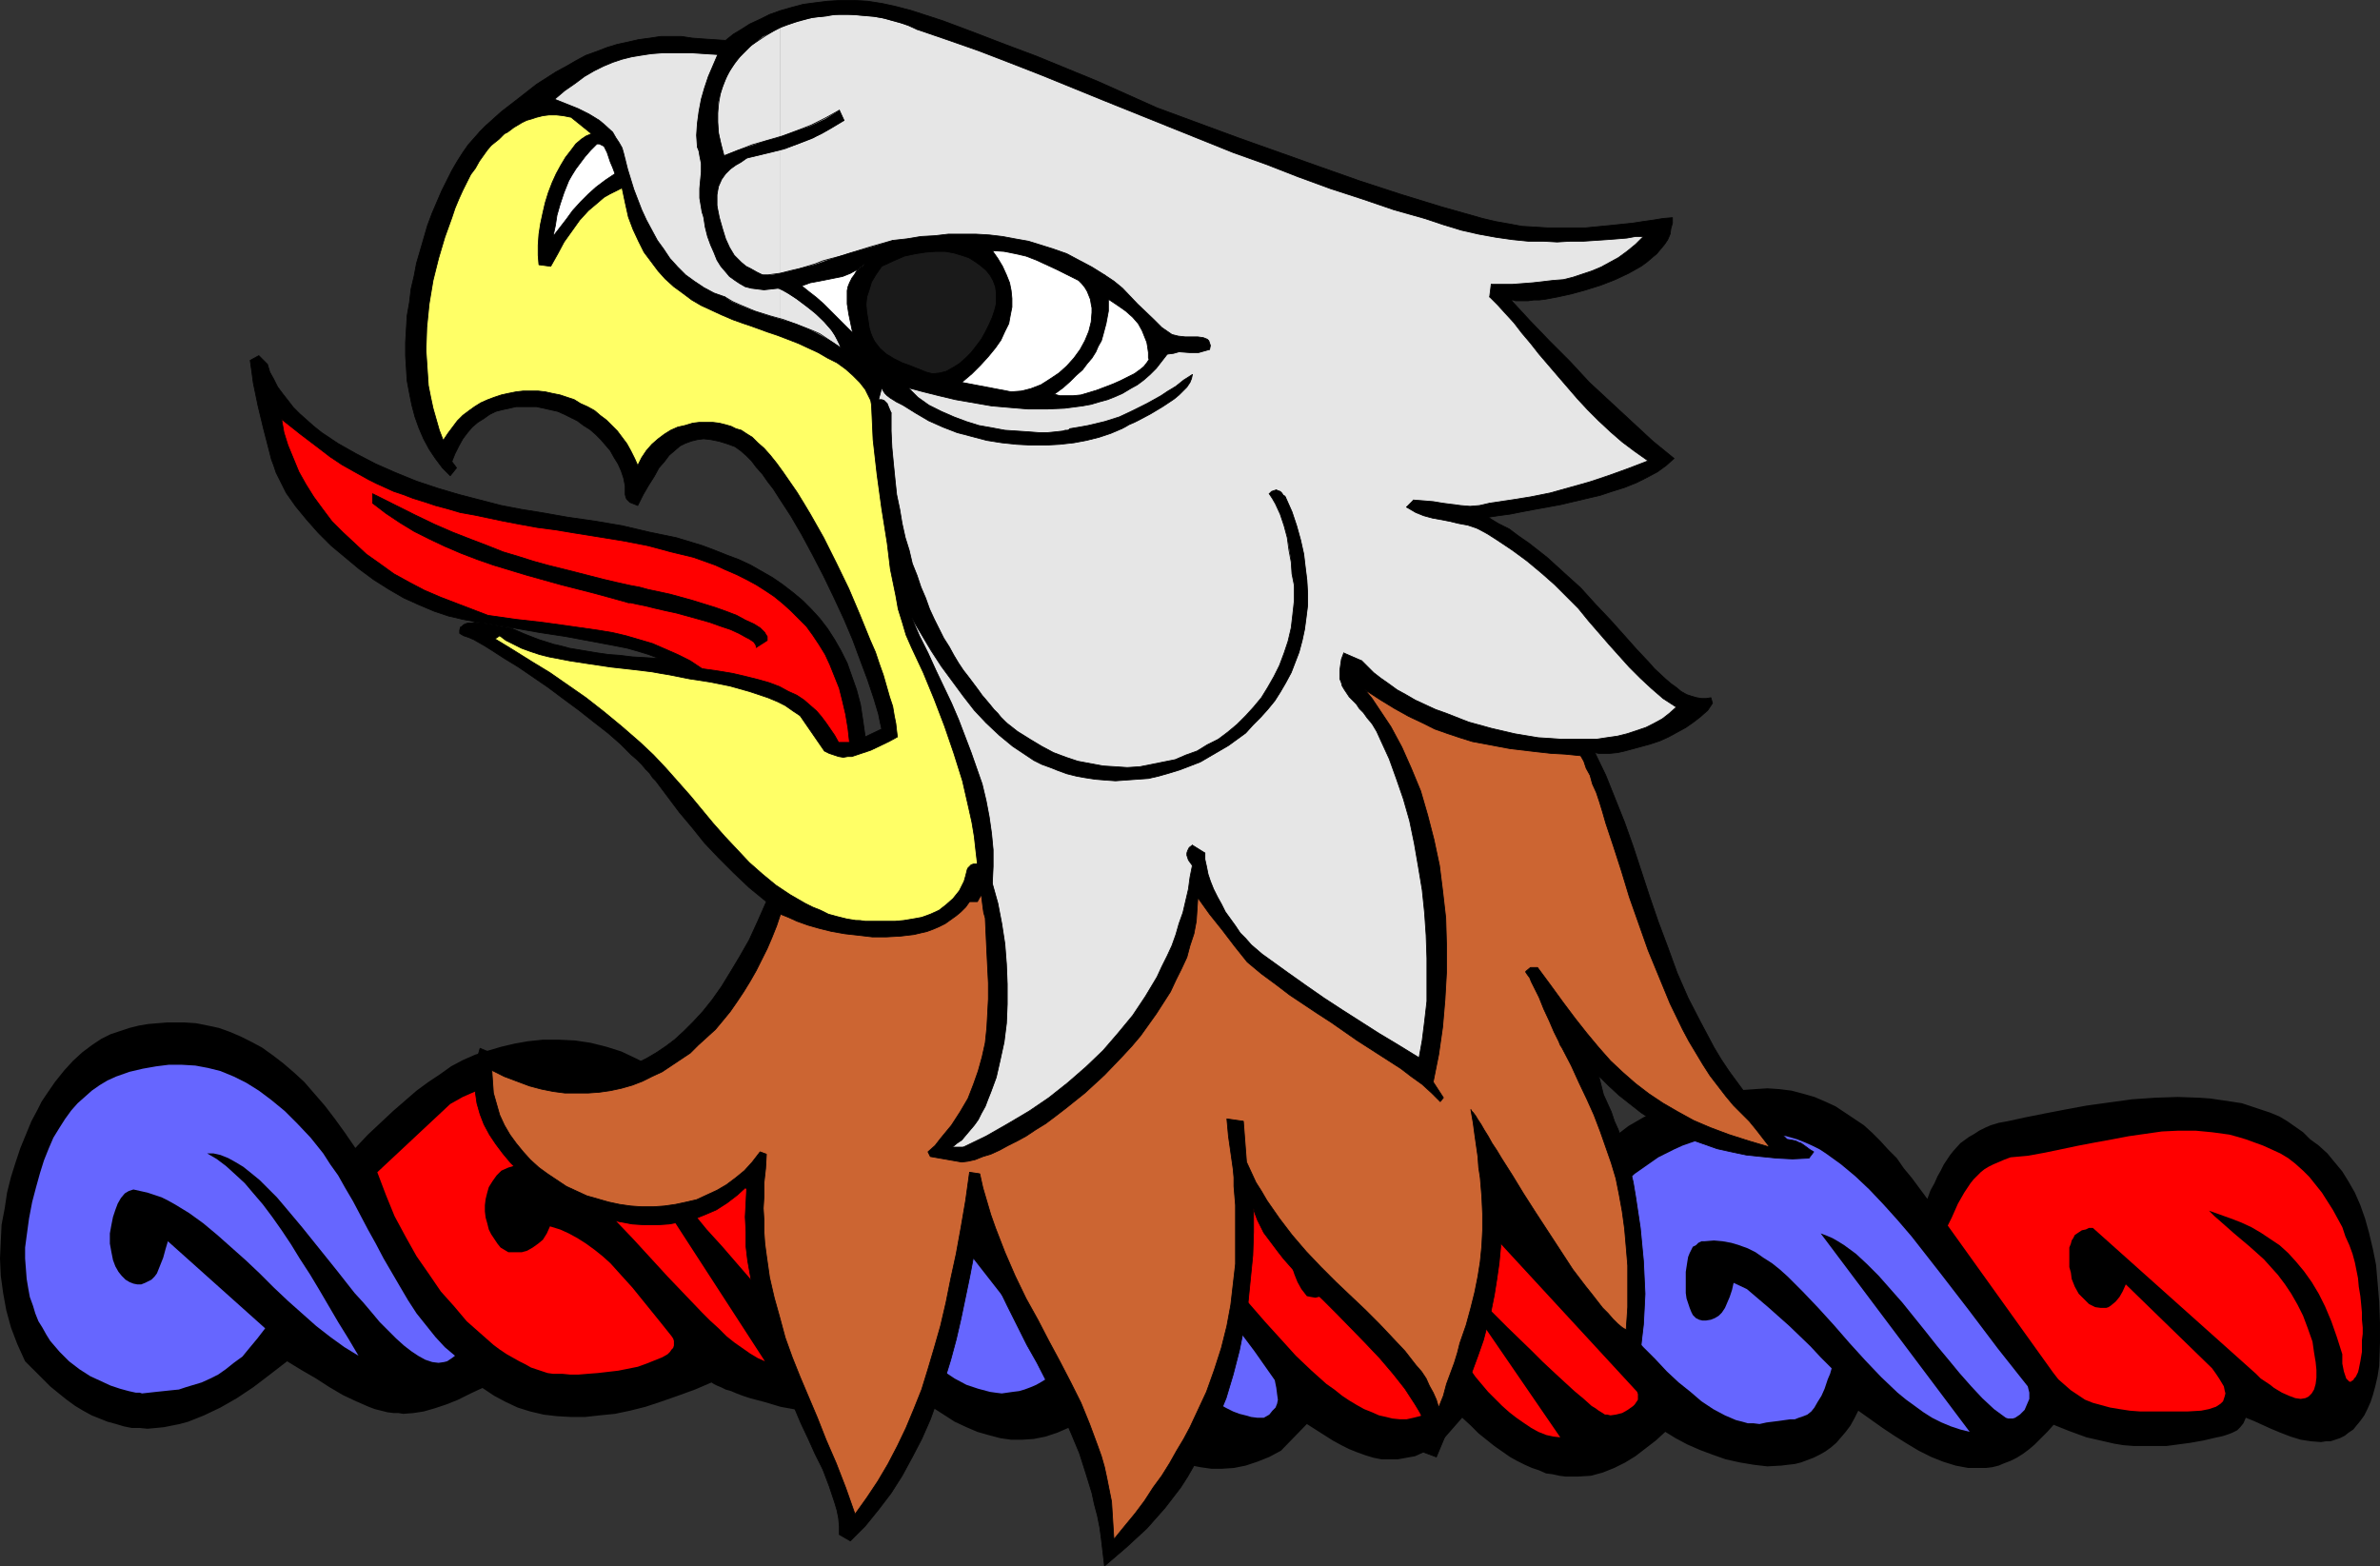
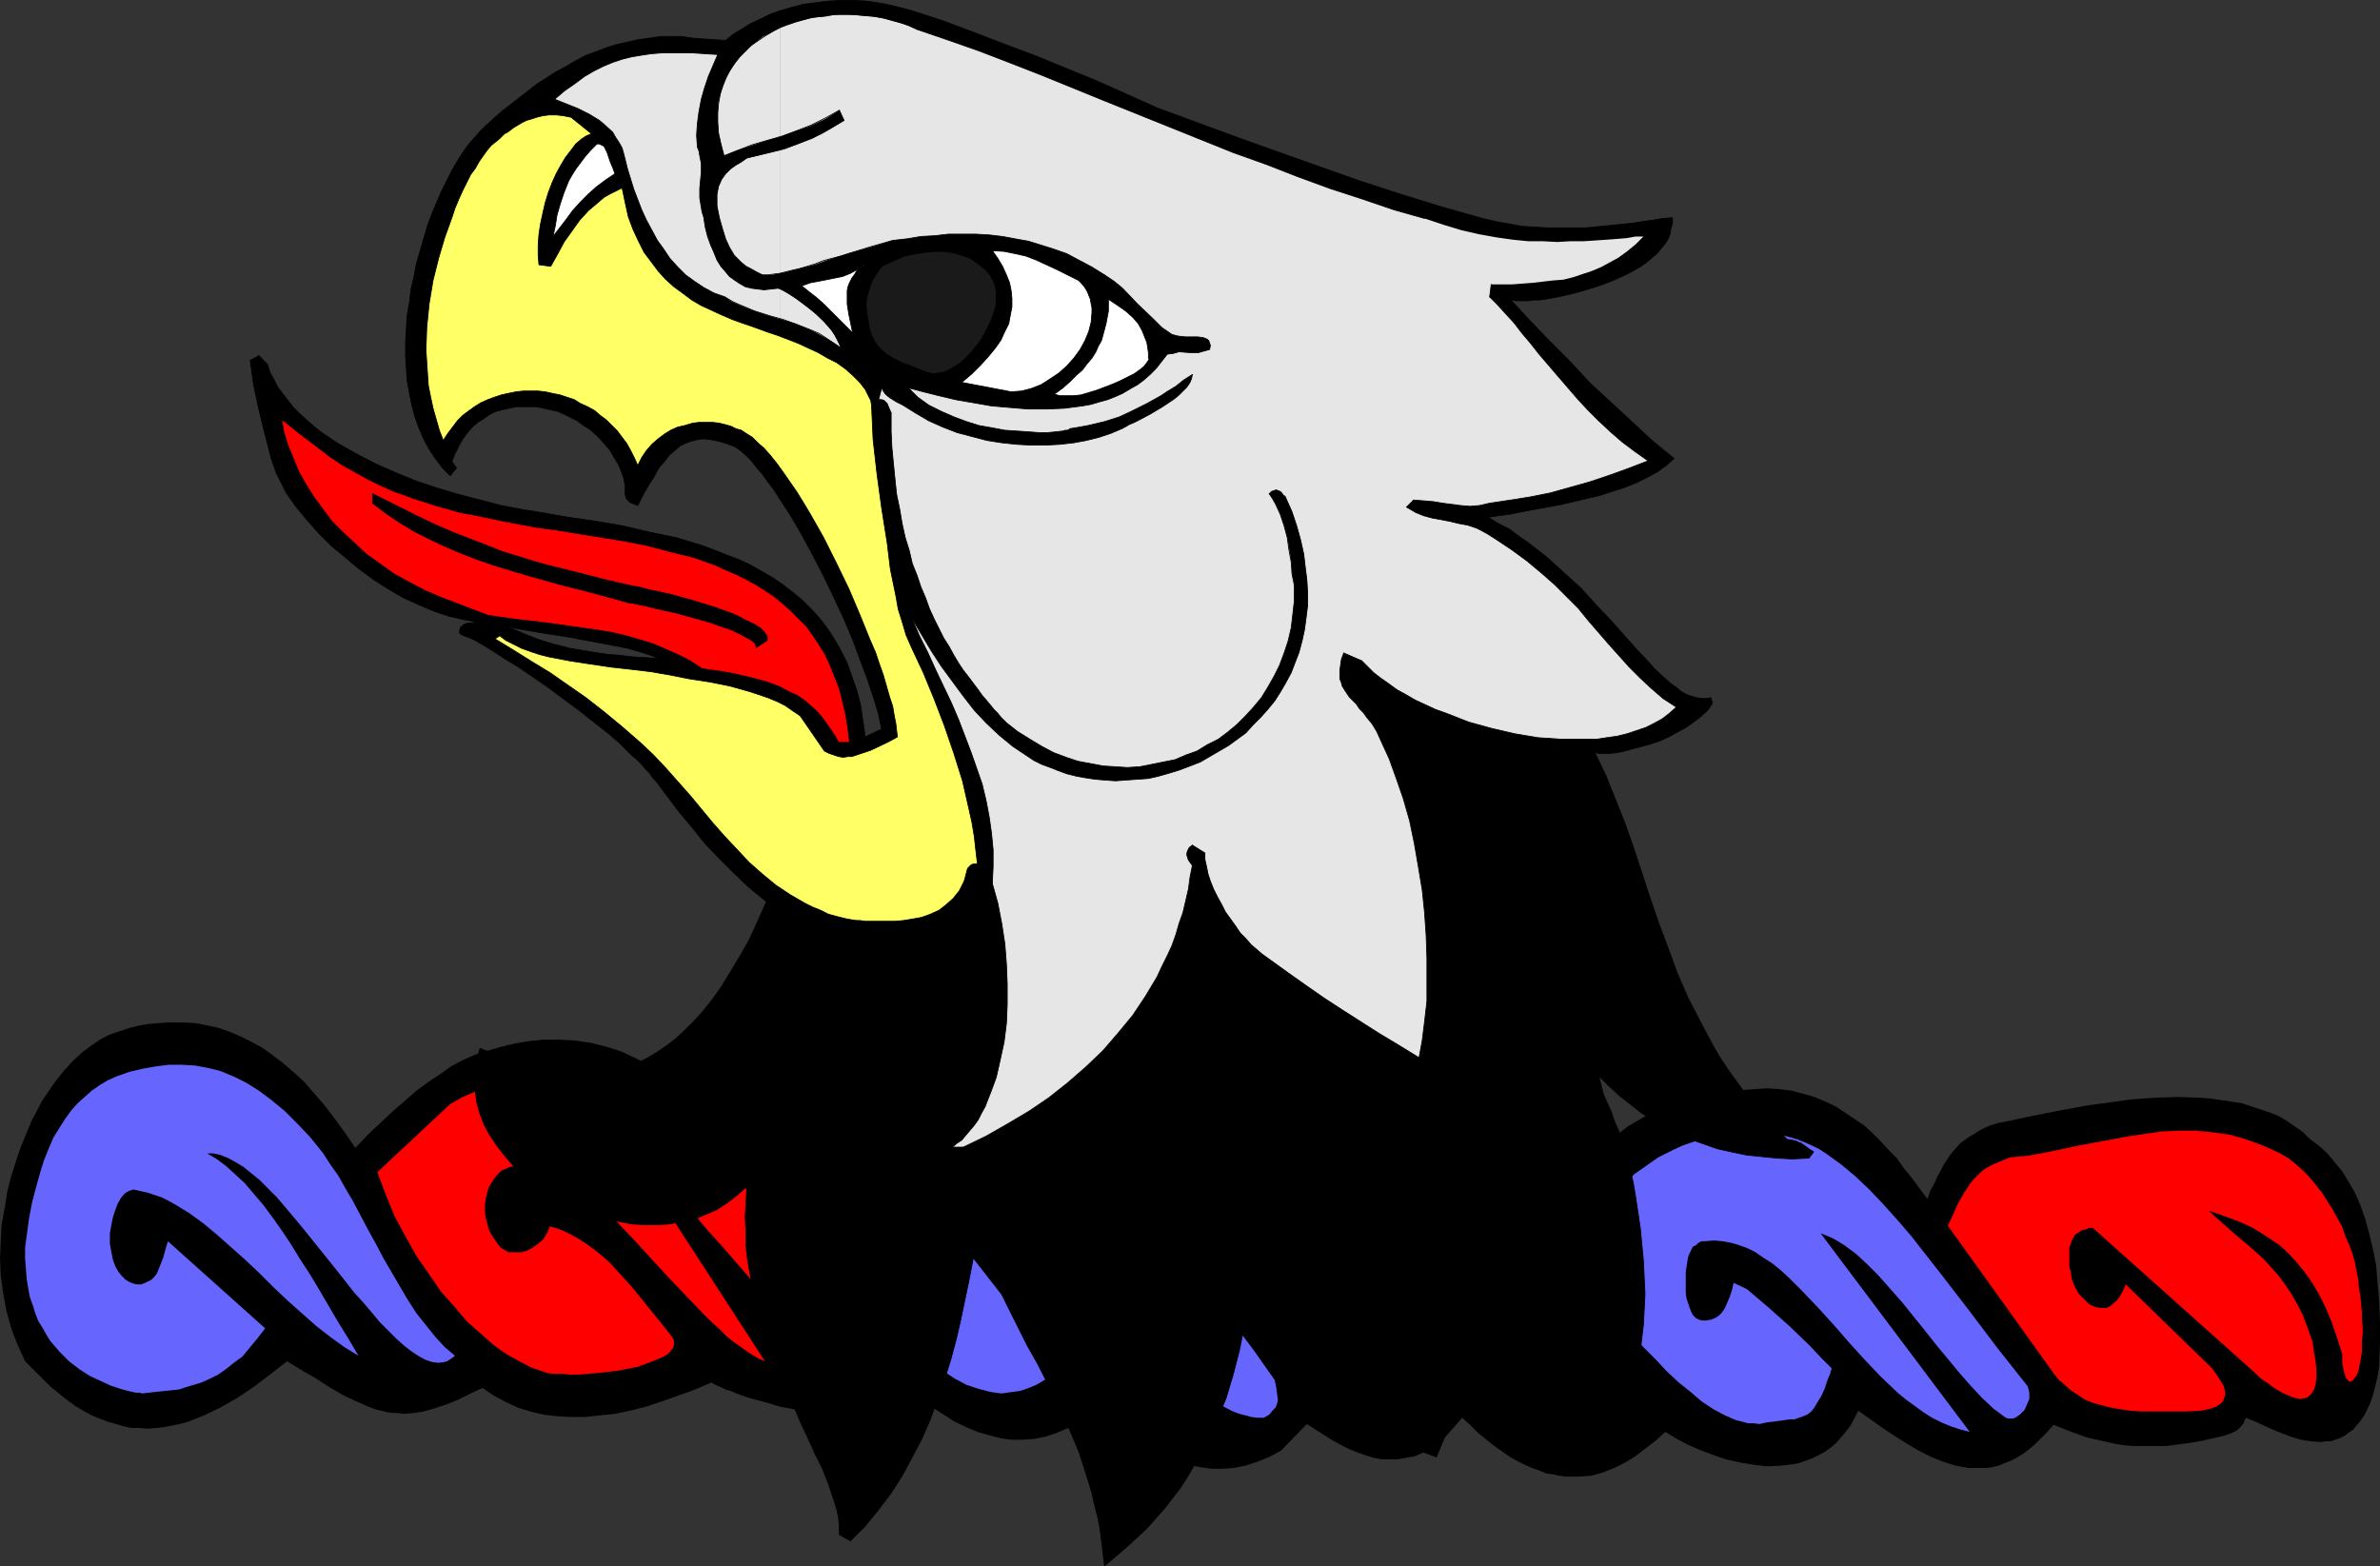
<svg xmlns="http://www.w3.org/2000/svg" xmlns:ns1="http://sodipodi.sourceforge.net/DTD/sodipodi-0.dtd" xmlns:ns2="http://www.inkscape.org/namespaces/inkscape" version="1.0" width="129.724mm" height="85.379mm" id="svg77" ns1:docname="Eagle - Head 4.wmf">
  <rect width="100%" height="100%" fill="#333333" stroke="none" />
  <ns1:namedview id="namedview77" pagecolor="#ffffff" bordercolor="#000000" borderopacity="0.25" ns2:showpageshadow="2" ns2:pageopacity="0.0" ns2:pagecheckerboard="0" ns2:deskcolor="#d1d1d1" ns2:document-units="mm" />
  <defs id="defs1">
    <pattern id="WMFhbasepattern" patternUnits="userSpaceOnUse" width="6" height="6" x="0" y="0" />
  </defs>
  <path style="fill:#000000;fill-opacity:1;fill-rule:evenodd;stroke:none" d="m 301.222,292.072 -4.525,5.171 -1.778,1.131 -1.616,0.808 -1.778,0.808 -1.778,0.323 -1.778,0.323 h -1.616 -1.778 l -1.616,-0.323 -1.616,-0.485 -1.778,-0.646 -1.616,-0.646 -1.616,-0.808 -1.778,-0.97 -1.778,-1.131 -3.555,-2.262 -5.333,5.494 -2.424,1.293 -2.424,0.97 -2.424,0.808 -2.424,0.485 -2.424,0.162 h -2.262 l -2.262,-0.323 -2.424,-0.485 -2.424,-0.808 -2.262,-0.97 -2.424,-1.131 -2.424,-1.293 -2.262,-1.454 -2.424,-1.777 -2.586,-1.777 -2.424,-1.939 -1.293,0.97 -1.293,0.808 -1.293,0.808 -1.293,0.808 -2.586,1.131 -2.424,0.808 -2.424,0.485 -2.424,0.162 h -2.262 l -2.262,-0.323 -2.424,-0.646 -2.262,-0.646 -2.262,-0.97 -2.424,-1.131 -2.262,-1.454 -2.262,-1.454 -2.262,-1.616 -2.424,-1.616 -0.323,0.97 -0.485,0.808 -0.485,0.808 -0.808,0.646 -0.97,0.646 -0.97,0.323 -1.293,0.485 -1.293,0.162 -1.293,0.323 h -1.454 -1.616 -1.616 l -3.394,-0.323 -3.555,-0.485 -3.555,-0.646 -3.555,-0.646 -3.232,-0.97 -3.07,-0.808 -1.454,-0.485 -1.293,-0.485 -1.131,-0.485 -1.131,-0.323 -0.97,-0.485 -0.808,-0.323 -0.646,-0.323 -0.485,-0.323 -3.394,1.454 -3.555,1.293 -3.232,1.131 -3.394,1.131 -3.232,0.808 -3.07,0.646 -3.232,0.323 -2.909,0.323 h -2.909 l -2.909,-0.162 -2.747,-0.323 -2.747,-0.646 -2.586,-0.808 -2.424,-1.131 -2.424,-1.293 -2.424,-1.616 -2.424,1.131 -2.586,1.293 -2.424,0.97 -2.424,0.808 -2.262,0.646 -2.101,0.323 -2.101,0.162 -0.97,-0.162 h -0.97 l -1.293,-0.162 -1.293,-0.323 -1.293,-0.323 -1.293,-0.485 -2.586,-1.131 -2.747,-1.293 -2.747,-1.616 -2.747,-1.777 -3.07,-1.777 -2.909,-1.777 -3.555,2.747 -3.394,2.585 -3.394,2.262 -3.394,1.939 -3.394,1.616 -1.616,0.646 -1.616,0.646 -1.778,0.485 -1.616,0.323 -1.616,0.323 -1.616,0.162 -1.778,0.162 -1.616,-0.162 h -1.616 l -1.616,-0.323 -1.616,-0.485 -1.778,-0.485 -1.616,-0.646 -1.616,-0.646 -1.778,-0.97 -1.616,-0.97 -1.778,-1.293 -1.616,-1.293 -1.778,-1.454 -1.616,-1.616 -1.778,-1.777 -1.778,-1.777 -0.808,-1.777 L 3.555,276.883 2.262,273.489 1.293,269.934 0.646,266.379 0.162,262.824 0,259.269 l 0.162,-3.555 0.162,-3.393 0.646,-3.393 0.485,-3.232 0.808,-3.232 0.97,-3.07 0.97,-2.909 1.131,-2.747 1.131,-2.747 1.293,-2.424 0.808,-1.616 0.97,-1.454 1.778,-2.585 1.939,-2.424 1.778,-1.939 1.939,-1.777 1.939,-1.454 1.939,-1.293 1.939,-0.97 1.939,-0.646 1.939,-0.646 1.939,-0.485 1.939,-0.323 1.939,-0.162 1.939,-0.162 h 3.555 l 2.424,0.162 2.424,0.485 2.262,0.485 2.262,0.808 2.262,0.97 2.262,1.131 2.101,1.131 2.262,1.616 2.101,1.616 2.262,1.939 2.101,1.939 2.101,2.424 2.101,2.424 2.101,2.747 2.101,2.909 2.101,3.07 2.586,-2.747 2.586,-2.424 2.586,-2.424 2.424,-2.101 2.424,-2.101 2.424,-1.777 2.424,-1.616 2.262,-1.616 2.424,-1.293 2.586,-1.131 2.586,-0.808 2.747,-0.808 2.747,-0.646 2.747,-0.485 3.07,-0.323 h 3.232 l 3.394,0.162 3.232,0.485 3.232,0.808 3.07,0.97 3.07,1.454 3.232,1.616 2.909,1.939 3.07,2.101 3.07,2.262 2.909,2.424 2.909,2.747 3.07,2.909 3.07,2.909 2.909,3.07 3.07,3.232 3.07,3.393 v -3.07 l 0.485,-2.747 0.485,-2.747 0.646,-2.585 0.97,-2.262 0.97,-2.101 1.293,-1.939 1.454,-1.777 1.616,-1.616 1.778,-1.454 1.939,-1.293 2.101,-1.131 2.262,-0.808 2.586,-0.646 2.586,-0.646 2.909,-0.323 2.101,-0.162 1.939,-0.162 h 3.878 l 1.778,0.162 1.778,0.162 3.394,0.646 3.232,0.808 3.07,1.131 2.909,1.293 2.909,1.616 2.909,1.939 2.909,2.101 3.07,2.101 2.909,2.424 3.07,2.747 1.616,1.293 1.616,1.454 3.394,2.909 3.717,3.07 0.808,-2.424 0.97,-2.262 1.131,-2.101 0.97,-1.939 1.131,-1.777 1.131,-1.777 1.293,-1.454 1.131,-1.293 1.293,-1.293 1.293,-1.131 1.454,-0.97 1.293,-0.97 1.293,-0.808 1.454,-0.646 1.454,-0.485 1.454,-0.485 2.909,-0.808 2.909,-0.323 h 3.07 l 2.909,0.162 3.07,0.485 2.747,0.485 2.909,0.646 2.747,0.808 2.424,1.293 2.586,1.293 2.262,1.454 2.262,1.454 4.525,3.07 4.363,3.555 4.04,3.555 3.878,4.04 3.717,4.201 3.717,4.363 1.778,-3.07 2.101,-2.909 2.101,-2.909 2.101,-2.747 2.424,-2.585 2.424,-2.424 2.586,-2.262 2.747,-2.101 3.07,-1.777 3.232,-1.616 3.394,-1.293 1.778,-0.646 1.939,-0.485 1.939,-0.485 1.939,-0.485 2.101,-0.323 2.262,-0.162 2.262,-0.162 2.262,-0.162 2.424,-0.162 2.424,0.162 2.586,0.323 2.424,0.646 2.262,0.646 2.262,0.97 2.101,0.97 1.939,1.293 1.939,1.293 1.939,1.293 1.778,1.616 1.616,1.616 1.616,1.777 1.778,1.777 1.454,2.101 1.616,1.939 3.232,4.363 0.646,-1.777 0.808,-1.454 0.646,-1.454 0.646,-1.131 0.646,-1.293 0.646,-0.97 0.646,-0.97 0.646,-0.808 1.454,-1.616 1.778,-1.293 1.131,-0.646 0.97,-0.646 1.293,-0.646 1.131,-0.485 1.616,-0.485 1.778,-0.323 3.717,-0.808 4.04,-0.808 4.202,-0.808 4.363,-0.808 4.686,-0.646 4.686,-0.646 4.686,-0.323 4.686,-0.162 4.525,0.162 2.262,0.162 4.363,0.646 2.101,0.323 1.939,0.646 1.939,0.646 1.939,0.646 1.939,0.808 1.616,0.97 1.616,1.131 1.616,1.131 1.454,1.454 1.778,1.293 1.778,1.616 1.454,1.777 1.616,1.939 1.293,2.101 1.293,2.262 1.131,2.585 0.97,2.747 0.808,2.909 0.808,3.393 0.646,3.232 0.323,3.717 0.323,3.878 0.162,4.201 v 4.363 l -0.162,4.686 -0.323,2.101 -0.485,2.101 -0.485,1.777 -0.485,1.454 -0.646,1.454 -0.646,1.293 -0.808,1.131 -0.808,0.97 -0.646,0.808 -0.97,0.646 -0.808,0.646 -0.97,0.485 -0.97,0.323 -0.97,0.323 h -0.97 l -0.97,0.162 -2.101,-0.162 -2.101,-0.323 -2.101,-0.646 -2.101,-0.808 -1.939,-0.808 -1.778,-0.808 -1.778,-0.808 -1.616,-0.646 -0.485,1.131 -0.646,0.808 -0.646,0.646 -0.97,0.485 -0.808,0.323 -0.97,0.323 -0.646,0.162 -0.808,0.162 -2.747,0.646 -2.747,0.485 -2.424,0.323 -2.424,0.323 h -2.424 -2.262 -2.101 l -2.101,-0.162 -1.939,-0.323 -2.101,-0.485 -3.555,-0.808 -3.555,-1.293 -3.232,-1.293 -1.293,1.454 -1.293,1.293 -1.293,1.293 -1.131,0.97 -1.293,0.97 -1.293,0.808 -1.293,0.646 -1.293,0.485 -1.131,0.485 -1.293,0.323 -1.293,0.162 h -1.293 -1.293 -1.131 l -2.586,-0.485 -2.586,-0.808 -2.424,-0.97 -2.586,-1.293 -2.424,-1.454 -2.586,-1.616 -2.424,-1.616 -5.01,-3.555 -0.808,1.616 -0.808,1.454 -0.97,1.293 -0.97,1.131 -0.97,1.131 -1.131,0.97 -1.131,0.808 -1.131,0.646 -1.293,0.646 -1.293,0.485 -1.293,0.485 -1.293,0.323 -1.454,0.162 -1.293,0.162 -2.909,0.162 -2.747,-0.323 -2.909,-0.485 -2.909,-0.646 -2.747,-0.97 -2.586,-0.97 -2.586,-1.131 -2.424,-1.293 -2.101,-1.293 -1.939,1.777 -2.101,1.616 -2.101,1.616 -2.101,1.293 -2.262,1.131 -2.424,0.97 -2.424,0.646 -2.586,0.162 h -1.293 -1.293 l -1.293,-0.162 -1.454,-0.323 -1.293,-0.162 -1.454,-0.646 -1.454,-0.485 -1.454,-0.646 -1.616,-0.808 -1.454,-0.808 -1.616,-1.131 -1.616,-1.131 -1.616,-1.293 -1.616,-1.293 -1.616,-1.616 z" id="path1" />
  <path style="fill:#6666ff;fill-opacity:1;fill-rule:evenodd;stroke:none" d="m 5.494,254.583 0.485,-3.555 0.646,-3.393 0.808,-3.07 0.808,-2.909 0.808,-2.585 0.97,-2.424 0.97,-2.262 1.293,-2.101 1.131,-1.777 1.293,-1.777 1.293,-1.454 1.454,-1.293 1.454,-1.293 1.616,-1.131 1.616,-0.97 1.778,-0.808 2.747,-0.97 2.747,-0.646 2.747,-0.485 2.586,-0.323 h 2.747 l 2.747,0.162 2.586,0.485 2.586,0.646 2.747,1.131 2.586,1.293 2.586,1.616 2.586,1.939 2.747,2.262 2.586,2.585 2.747,2.909 2.586,3.232 1.454,2.262 1.616,2.262 1.454,2.585 1.616,2.747 3.07,5.817 1.616,2.909 1.616,3.07 3.394,5.817 1.616,2.747 1.778,2.747 1.939,2.424 1.939,2.424 1.939,2.101 2.101,1.777 -0.646,0.485 -0.485,0.323 -0.485,0.323 -0.646,0.162 -1.131,0.162 -1.293,-0.162 -1.454,-0.485 -1.454,-0.808 -1.454,-0.97 -1.454,-1.131 -1.616,-1.454 -1.616,-1.616 -1.778,-1.777 -1.616,-1.939 -1.778,-2.101 -1.778,-1.939 -3.555,-4.524 -7.272,-9.049 -3.394,-4.04 -1.778,-2.101 -1.778,-1.777 -1.778,-1.777 -1.778,-1.454 -1.616,-1.293 -1.616,-0.97 -1.454,-0.808 -1.616,-0.646 -1.454,-0.323 h -1.293 l 1.939,1.131 1.939,1.454 1.778,1.616 2.101,1.939 1.778,2.101 1.939,2.262 1.939,2.585 1.939,2.747 1.939,2.909 1.778,2.909 2.101,3.232 1.939,3.232 3.878,6.625 2.101,3.393 2.101,3.555 -2.909,-1.777 -2.909,-2.101 -2.909,-2.262 -2.909,-2.585 -2.909,-2.585 -2.909,-2.747 -2.909,-2.909 -2.909,-2.747 -2.909,-2.585 -2.909,-2.585 -2.909,-2.424 -2.909,-2.101 -2.909,-1.777 -1.454,-0.808 -1.293,-0.646 -1.454,-0.485 -1.454,-0.485 -1.454,-0.323 -1.454,-0.323 -0.97,0.323 -0.808,0.485 -0.808,0.97 -0.646,1.131 -0.485,1.293 -0.485,1.454 -0.323,1.616 -0.323,1.777 v 2.101 l 0.323,1.777 0.323,1.616 0.485,1.293 0.646,1.131 0.646,0.808 0.808,0.808 0.808,0.485 0.808,0.323 0.808,0.162 h 0.808 l 0.808,-0.323 0.646,-0.323 0.646,-0.323 0.646,-0.646 0.485,-0.646 0.646,-1.616 0.646,-1.616 0.485,-1.777 0.485,-1.616 20.038,17.936 -1.616,2.101 -1.616,1.939 -1.454,1.777 -1.778,1.293 -1.616,1.293 -1.616,1.131 -1.616,0.808 -1.778,0.808 -1.616,0.485 -1.616,0.485 -1.454,0.485 -1.616,0.162 -3.07,0.323 -2.909,0.323 -0.485,-0.162 h -0.808 l -1.454,-0.323 -1.778,-0.485 -1.939,-0.646 -2.101,-0.97 -2.101,-0.97 -2.262,-1.454 -2.101,-1.616 -1.939,-1.939 -0.97,-1.131 -0.97,-1.131 -0.808,-1.293 -0.808,-1.454 L 7.918,272.197 7.272,270.581 6.787,268.965 6.141,267.187 5.818,265.41 5.494,263.471 5.333,261.37 5.171,259.269 v -2.262 z" id="path2" />
  <path style="fill:#6666ff;fill-opacity:1;fill-rule:evenodd;stroke:none" d="m 362.468,293.365 -1.293,-0.162 h -1.131 l -1.131,-0.323 -1.293,-0.323 -2.262,-0.97 -2.424,-1.293 -2.424,-1.616 -2.262,-1.939 -2.424,-1.939 -2.424,-2.262 -2.424,-2.585 -2.424,-2.424 -4.848,-5.494 -5.01,-5.656 -5.01,-5.494 0.97,-2.585 1.131,-2.262 1.131,-2.262 1.293,-2.101 1.293,-1.939 1.454,-1.777 1.454,-1.777 1.454,-1.454 1.454,-1.616 1.454,-1.293 1.616,-1.131 1.616,-1.131 1.616,-1.131 1.616,-0.808 1.616,-0.808 1.778,-0.808 3.232,-1.131 3.394,-0.808 3.232,-0.646 3.07,-0.162 h 3.07 l 2.747,0.323 2.586,0.485 2.262,0.646 1.616,0.646 1.454,0.646 1.616,0.808 1.454,0.97 2.909,2.101 2.909,2.424 2.909,2.747 2.909,3.07 2.909,3.232 2.909,3.393 2.909,3.717 2.909,3.717 5.979,7.756 5.979,7.918 6.141,7.756 0.162,0.646 0.162,0.646 v 0.646 0.646 l -0.485,1.131 -0.485,1.131 -0.97,0.97 -0.97,0.646 -0.485,0.162 h -0.485 -0.485 l -0.485,-0.162 -2.424,-1.777 -2.424,-2.262 -2.262,-2.424 -2.424,-2.747 -2.262,-2.747 -2.424,-2.909 -2.424,-3.07 -4.686,-5.817 -2.424,-2.747 -2.424,-2.747 -2.424,-2.424 -2.262,-2.101 -2.424,-1.777 -1.293,-0.808 -1.131,-0.646 -1.131,-0.485 -1.293,-0.485 30.704,40.882 -1.939,-0.485 -1.939,-0.646 -1.939,-0.808 -1.939,-0.97 -1.778,-1.131 -1.778,-1.293 -1.778,-1.293 -1.778,-1.454 -3.394,-3.232 -3.232,-3.393 -3.232,-3.555 -3.232,-3.717 -3.232,-3.555 -3.232,-3.393 -3.07,-3.07 -1.616,-1.454 -1.616,-1.293 -1.778,-1.131 -1.616,-1.131 -1.616,-0.808 -1.778,-0.646 -1.616,-0.485 -1.778,-0.323 -1.778,-0.162 -1.939,0.162 H 350.51 l -0.646,0.323 -0.485,0.485 -0.646,0.323 -0.323,0.646 -0.323,0.646 -0.323,0.808 -0.162,0.97 -0.323,2.101 v 2.101 2.262 l 0.162,1.131 0.323,0.97 0.323,0.97 0.323,0.808 0.323,0.646 0.646,0.646 0.646,0.323 0.646,0.162 h 0.808 l 0.97,-0.162 0.808,-0.323 0.808,-0.485 0.646,-0.646 0.646,-0.97 0.485,-1.131 0.485,-1.131 0.485,-1.454 0.323,-1.454 2.747,1.293 4.363,3.717 4.363,3.878 4.363,4.201 2.101,2.262 2.262,2.262 -0.323,1.131 -0.485,1.131 -0.646,1.939 -0.646,1.454 -0.808,1.293 -0.646,1.131 -0.646,0.808 -0.808,0.646 -0.808,0.323 -0.97,0.323 -0.808,0.323 h -0.97 l -1.131,0.162 -1.131,0.162 -1.293,0.162 -1.293,0.162 z" id="path3" />
  <path style="fill:#6666ff;fill-opacity:1;fill-rule:evenodd;stroke:none" d="m 240.622,292.072 -1.778,-0.485 -1.454,-0.646 -1.778,-0.97 -1.616,-1.131 -1.616,-1.454 -1.616,-1.454 -1.616,-1.616 -1.616,-1.939 -1.778,-1.939 -1.616,-1.939 -3.232,-4.363 -3.394,-4.524 -1.616,-2.262 -1.616,-2.262 -3.394,-4.201 -1.616,-2.101 -1.616,-1.939 -1.778,-1.777 -1.616,-1.777 -1.616,-1.616 -1.778,-1.293 -1.616,-1.131 -1.616,-1.131 -1.778,-0.646 -1.616,-0.485 -1.778,-0.323 -1.616,0.162 -1.778,0.323 -1.616,0.808 -0.808,0.97 -0.646,1.293 -0.485,1.454 -0.162,1.616 v 1.616 l 0.162,1.616 0.485,1.616 0.808,1.454 0.485,0.97 0.808,0.646 0.646,0.485 0.808,0.323 0.808,0.162 h 0.808 l 0.646,-0.323 0.646,-0.485 0.808,-1.616 0.485,-1.777 0.323,-1.777 0.323,-1.939 0.97,0.323 1.131,0.485 0.97,0.808 1.131,0.97 19.554,25.046 -1.131,0.97 -1.131,0.97 -1.293,0.808 -1.131,0.646 -1.131,0.485 -1.293,0.485 -1.131,0.323 -1.293,0.162 -1.131,0.162 -1.131,0.162 -1.293,-0.162 -1.131,-0.162 -2.424,-0.646 -2.424,-0.808 -2.424,-1.293 -2.424,-1.616 -2.424,-1.939 -2.424,-2.262 -2.586,-2.424 -2.424,-2.585 -2.424,-3.07 -2.586,-3.07 -9.05,-11.311 -0.808,-4.363 0.162,-2.262 0.162,-2.101 0.162,-1.939 0.323,-1.777 0.323,-1.616 0.485,-1.616 0.485,-1.454 0.646,-1.293 0.646,-1.293 0.646,-1.131 0.646,-0.97 0.808,-0.97 0.808,-0.808 0.97,-0.646 1.778,-1.293 1.939,-1.131 2.101,-0.646 2.101,-0.646 2.262,-0.485 4.525,-0.646 4.686,-0.485 h 1.454 l 1.616,0.323 1.778,0.323 1.778,0.485 1.778,0.646 1.778,0.808 1.939,0.808 1.939,1.131 1.939,1.131 2.101,1.293 2.101,1.293 2.101,1.616 2.101,1.616 2.101,1.616 2.262,1.939 2.262,1.939 2.101,1.939 2.262,2.101 4.525,4.524 4.525,4.848 4.525,5.009 4.525,5.332 4.363,5.656 4.363,5.817 4.202,5.979 0.323,1.616 0.162,1.293 0.162,1.131 -0.162,0.808 -0.323,0.808 -0.646,0.646 -0.646,0.808 -1.131,0.646 h -1.293 l -1.293,-0.162 -1.131,-0.323 -1.293,-0.323 -1.293,-0.485 -1.293,-0.646 -2.424,-1.293 -2.586,-1.777 -2.586,-2.101 -2.586,-2.424 -2.586,-2.585 -2.586,-2.747 -2.586,-2.909 -2.586,-3.07 -2.586,-3.393 -5.171,-6.787 -5.171,-6.948 -4.848,-3.878 28.765,43.144 z" id="path4" />
  <path style="fill:#ff0000;fill-opacity:1;fill-rule:evenodd;stroke:none" d="m 115.867,283.023 h -0.97 -0.97 l -1.131,-0.162 -0.97,-0.323 -2.424,-0.808 -1.131,-0.646 -1.293,-0.646 -2.586,-1.454 -1.454,-0.97 -1.293,-0.97 -2.747,-2.424 -2.747,-2.424 -2.586,-3.07 -2.747,-3.07 -2.424,-3.555 -2.586,-3.717 -2.262,-4.04 -2.262,-4.201 -1.778,-4.363 -1.778,-4.686 15.029,-14.058 2.586,-1.454 2.586,-1.131 2.747,-1.131 2.586,-0.808 2.747,-0.485 2.586,-0.323 2.586,-0.162 h 2.586 l 2.586,0.323 2.747,0.485 2.586,0.646 2.586,0.808 2.747,0.97 2.586,1.131 2.586,1.454 2.586,1.454 2.586,1.777 2.747,1.777 2.586,2.101 2.586,2.262 2.747,2.262 2.586,2.424 2.586,2.585 2.586,2.747 2.586,2.909 2.747,3.07 2.586,3.07 2.586,3.393 2.747,3.232 2.586,3.555 2.586,3.555 2.747,3.717 0.646,0.97 0.808,0.97 1.454,1.616 1.293,1.777 0.646,0.808 0.485,1.131 v 0.646 l -0.162,0.485 -0.323,0.323 -0.485,0.323 -0.646,0.323 h -0.808 l -0.97,0.162 -1.131,-0.162 h -1.131 l -1.293,-0.485 -1.131,-0.485 -1.293,-0.646 -1.454,-0.808 -1.293,-0.97 -1.454,-1.131 -1.454,-1.293 -1.454,-1.293 -1.454,-1.454 -3.07,-3.232 -3.07,-3.393 -3.07,-3.717 -3.232,-3.717 -3.07,-3.555 -3.232,-3.555 -2.909,-3.555 -1.616,-1.616 -2.909,-2.909 -1.293,-1.293 -1.454,-1.131 -1.293,-1.131 -1.454,-0.808 -1.293,-0.808 26.179,40.397 -1.454,-0.646 -1.616,-0.97 -1.616,-1.131 -1.616,-1.131 -1.616,-1.293 -1.616,-1.616 -1.778,-1.616 -1.616,-1.616 -3.555,-3.717 -3.555,-3.717 -7.11,-7.756 -3.555,-3.717 -1.778,-1.777 -1.778,-1.616 -1.778,-1.454 -1.616,-1.454 -1.778,-1.293 -1.778,-1.131 -1.778,-0.97 -1.616,-0.808 -1.616,-0.485 -1.778,-0.485 h -1.616 -1.616 l -1.616,0.485 -1.454,0.646 -0.97,0.97 -0.808,1.131 -0.808,1.293 -0.323,1.131 -0.323,1.293 -0.162,1.293 v 1.293 l 0.162,1.293 0.323,1.131 0.323,1.293 0.485,0.97 0.646,0.97 0.646,0.97 0.646,0.808 0.808,0.485 0.808,0.485 h 1.454 1.293 l 1.131,-0.323 1.131,-0.646 1.131,-0.808 0.97,-0.808 0.808,-1.293 0.646,-1.454 2.101,0.646 1.778,0.808 1.778,0.97 1.778,1.131 1.778,1.293 1.616,1.293 1.616,1.454 1.454,1.616 3.07,3.393 2.747,3.393 2.747,3.393 1.293,1.616 1.293,1.616 0.323,0.485 0.162,0.485 v 0.485 0.485 l -0.162,0.485 -0.323,0.323 -0.323,0.485 -0.485,0.485 -1.131,0.646 -1.616,0.646 -1.616,0.646 -1.778,0.646 -4.04,0.808 -4.202,0.485 -2.101,0.162 -1.939,0.162 h -1.616 z" id="path5" />
-   <path style="fill:#ff0000;fill-opacity:1;fill-rule:evenodd;stroke:none" d="m 299.768,277.529 -1.454,-2.909 -1.778,-2.585 -1.616,-2.424 -1.616,-2.424 -1.778,-2.262 -1.778,-2.101 -1.616,-1.939 -1.778,-1.777 -1.778,-1.777 -1.778,-1.454 -1.778,-1.454 -1.778,-1.293 -1.778,-1.131 -1.616,-0.97 -1.778,-0.808 -1.778,-0.808 -1.131,-0.162 h -0.97 l -0.97,0.162 -0.646,0.485 -0.646,0.646 -0.646,0.97 -0.485,1.131 -0.485,1.454 -0.323,1.777 v 1.777 1.616 l 0.162,1.777 0.485,1.454 0.646,1.616 0.808,1.454 1.131,1.454 0.808,0.162 0.97,0.162 0.646,-0.162 0.646,-0.162 0.485,-0.323 0.646,-0.323 0.323,-0.485 0.485,-0.485 0.485,-1.293 0.323,-1.454 0.162,-1.616 v -1.454 l 1.131,0.162 1.131,0.485 1.131,0.808 1.131,0.808 1.293,0.97 1.293,1.131 1.293,1.293 1.293,1.293 1.293,1.616 1.293,1.616 1.293,1.777 1.293,1.777 2.586,4.04 2.747,4.201 0.323,1.616 0.323,1.454 0.162,1.454 -0.162,1.293 -0.323,1.131 -0.323,1.131 -0.646,0.97 -0.97,0.646 -1.293,0.485 -1.293,0.323 -1.454,0.323 h -1.293 l -1.616,-0.162 -1.293,-0.323 -1.454,-0.323 -1.454,-0.646 -1.616,-0.646 -1.454,-0.808 -1.616,-0.97 -1.454,-0.97 -1.616,-1.293 -1.616,-1.131 -3.07,-2.747 -3.232,-3.07 -3.07,-3.393 -3.232,-3.555 -3.232,-3.717 -6.464,-7.756 -6.141,-7.918 1.131,-2.424 1.131,-2.424 1.131,-2.101 1.293,-1.939 1.293,-1.939 1.454,-1.616 1.293,-1.616 1.454,-1.293 1.616,-1.293 1.454,-1.293 1.616,-0.808 1.454,-0.97 1.778,-0.646 1.616,-0.485 1.778,-0.323 1.778,-0.323 1.778,-0.162 1.778,0.162 1.939,0.162 1.939,0.323 1.939,0.485 1.939,0.646 1.939,0.808 2.101,0.97 2.101,0.97 2.101,1.293 2.101,1.293 2.262,1.616 2.262,1.616 2.262,1.777 2.262,1.939 2.262,2.101 36.198,39.266 0.162,0.485 v 0.646 0.485 l -0.323,0.485 -0.323,0.485 -0.323,0.323 -1.131,0.808 -1.131,0.646 -1.293,0.323 -1.131,0.162 -0.646,-0.162 h -0.485 l -0.485,-0.323 -0.808,-0.485 -0.646,-0.485 -0.808,-0.485 -1.616,-1.454 -1.939,-1.616 -1.939,-1.777 -2.101,-1.939 -2.424,-2.262 -2.262,-2.262 -5.01,-4.848 -4.848,-4.848 -2.424,-2.424 -2.424,-2.424 -2.424,-2.101 -2.101,-2.101 25.048,36.519 -1.454,-0.162 -1.454,-0.323 -1.616,-0.646 -1.454,-0.808 -1.454,-0.97 -1.616,-1.131 -1.454,-1.131 -1.454,-1.293 -2.909,-2.909 -2.586,-3.07 -1.131,-1.616 -1.131,-1.616 -0.97,-1.454 z" id="path6" />
  <path style="fill:#ff0000;fill-opacity:1;fill-rule:evenodd;stroke:none" d="m 422.907,282.7 -21.654,-30.217 0.808,-1.616 0.646,-1.454 0.646,-1.454 0.646,-1.131 0.646,-1.131 0.646,-0.97 0.646,-0.97 0.646,-0.808 1.454,-1.454 0.808,-0.646 0.808,-0.485 0.97,-0.485 1.131,-0.485 1.131,-0.485 1.293,-0.485 3.555,-0.323 3.555,-0.646 6.949,-1.454 3.394,-0.646 3.555,-0.646 3.394,-0.646 3.394,-0.485 3.394,-0.485 3.394,-0.162 h 3.555 l 3.394,0.323 3.555,0.485 1.778,0.485 1.616,0.485 1.778,0.646 1.778,0.646 1.778,0.808 1.778,0.808 1.616,0.97 1.454,1.131 1.616,1.454 1.293,1.293 1.293,1.616 1.293,1.616 1.131,1.777 1.131,1.777 0.97,1.777 0.97,1.777 0.646,1.939 0.808,1.777 0.646,1.777 0.485,1.777 0.323,1.616 0.323,1.616 0.162,1.777 0.323,1.939 0.162,1.616 0.162,1.777 v 1.454 l 0.162,1.616 v 1.293 l -0.162,1.293 v 1.293 1.131 l -0.162,0.97 -0.162,0.97 -0.162,0.808 -0.162,0.808 -0.162,0.646 -0.323,0.646 -0.162,0.323 -0.323,0.323 -0.162,0.323 -0.323,0.162 -0.162,0.162 h -0.323 l -0.162,-0.162 -0.162,-0.162 -0.323,-0.323 -0.162,-0.485 -0.162,-0.485 -0.162,-0.485 -0.162,-0.808 -0.162,-0.808 v -0.97 -0.97 l -1.131,-3.555 -1.131,-3.232 -1.293,-3.07 -1.293,-2.585 -1.454,-2.424 -1.616,-2.262 -1.616,-1.939 -1.616,-1.777 -1.778,-1.616 -1.939,-1.293 -1.939,-1.293 -1.939,-1.131 -2.101,-0.97 -2.101,-0.808 -2.262,-0.808 -2.262,-0.808 1.131,1.131 1.293,1.131 2.747,2.424 3.07,2.585 1.454,1.293 1.616,1.454 1.454,1.616 1.454,1.616 1.454,1.939 1.293,1.939 1.293,2.262 1.131,2.262 0.97,2.585 0.97,2.747 0.323,2.262 0.323,1.939 0.162,1.616 v 1.616 l -0.162,1.293 -0.323,1.131 -0.485,0.808 -0.646,0.646 -0.646,0.323 -0.97,0.162 -1.131,-0.162 -1.293,-0.485 -1.454,-0.646 -0.808,-0.485 -0.808,-0.485 -0.808,-0.646 -0.97,-0.646 -0.97,-0.646 -0.97,-0.97 -33.613,-30.056 h -0.808 l -0.646,0.323 -0.808,0.162 -0.485,0.323 -0.485,0.323 -0.485,0.323 -0.323,0.646 -0.323,0.485 -0.162,0.646 -0.323,0.808 v 0.808 1.939 1.293 l 0.323,1.131 0.162,1.293 0.646,1.616 0.808,1.454 1.131,1.131 0.97,0.97 1.293,0.646 1.131,0.162 h 0.485 0.646 l 0.485,-0.162 0.485,-0.323 0.97,-0.808 0.808,-0.97 0.646,-1.131 0.646,-1.454 17.776,17.29 0.808,1.131 0.646,0.97 0.485,0.808 0.485,0.808 0.162,0.808 0.162,0.646 -0.162,0.646 -0.162,0.485 -0.162,0.485 -0.485,0.485 -0.485,0.323 -0.485,0.323 -1.454,0.485 -1.616,0.323 -2.747,0.162 h -2.747 -4.848 -2.262 l -2.101,-0.162 -2.101,-0.323 -1.939,-0.323 -1.778,-0.485 -1.778,-0.485 -1.616,-0.646 -1.454,-0.97 -1.454,-0.97 -1.293,-1.131 -1.293,-1.131 z" id="path7" />
  <path style="fill:#000000;fill-opacity:1;fill-rule:evenodd;stroke:#000000;stroke-width:0.162px;stroke-linecap:round;stroke-linejoin:round;stroke-miterlimit:4;stroke-dasharray:none;stroke-opacity:1" d="m 105.525,129.514 -1.778,-0.323 -1.454,-0.323 -1.454,-0.323 -1.131,-0.162 h -1.131 l -0.808,-0.162 -0.808,0.162 h -0.646 l -0.485,0.162 -0.323,0.162 -0.323,0.323 -0.323,0.162 -0.162,0.646 v 0.646 l 0.808,0.485 0.97,0.323 1.131,0.485 1.131,0.646 1.131,0.646 1.293,0.808 2.747,1.777 2.909,1.777 3.07,2.101 3.07,2.101 3.232,2.424 3.07,2.262 3.07,2.424 2.909,2.262 2.586,2.262 2.262,2.262 1.131,0.97 0.97,0.97 0.808,0.97 0.808,0.808 0.646,0.97 0.646,0.646 4.848,6.464 2.586,3.07 2.586,3.232 2.909,3.07 3.07,3.07 3.232,3.07 3.555,2.909 -1.778,4.04 -1.778,3.878 -1.939,3.393 -1.939,3.232 -1.778,2.909 -1.939,2.747 -1.939,2.424 -1.939,2.101 -1.939,1.939 -1.939,1.777 -1.939,1.454 -1.939,1.293 -1.939,1.131 -1.939,0.97 -1.939,0.808 -1.939,0.646 -1.939,0.323 -1.939,0.323 -1.939,0.162 -1.939,0.162 -1.778,-0.162 -1.939,-0.162 -1.778,-0.162 -1.778,-0.485 -3.555,-0.808 -3.394,-1.131 -3.394,-1.293 -3.07,-1.293 -0.646,2.262 -0.485,2.262 -0.162,2.424 0.323,2.101 0.323,2.262 0.646,2.262 0.808,2.101 1.131,2.101 1.293,1.939 1.454,1.939 1.616,1.939 1.778,1.777 1.939,1.616 1.939,1.616 2.262,1.454 2.262,1.293 2.262,1.131 2.424,1.131 2.586,0.808 2.424,0.808 2.586,0.485 2.586,0.485 2.586,0.162 h 2.586 l 2.424,-0.162 2.586,-0.485 2.424,-0.485 2.424,-0.97 2.262,-0.97 2.262,-1.454 2.101,-1.616 1.939,-1.777 -0.162,3.232 -0.162,3.07 0.162,3.07 v 3.07 l 0.323,2.747 0.485,2.747 0.485,2.747 0.646,2.747 0.646,2.585 0.808,2.747 0.97,2.747 0.97,2.585 1.131,2.747 1.131,2.909 1.131,2.909 1.293,3.07 1.293,3.07 1.454,3.07 1.454,3.232 1.616,3.232 1.293,3.393 1.131,3.393 0.485,1.616 0.323,1.616 0.162,1.777 v 1.616 l 2.262,1.293 3.07,-3.07 2.747,-3.393 2.586,-3.393 2.262,-3.555 2.101,-3.878 1.939,-3.717 1.778,-4.04 1.454,-4.04 1.454,-4.04 1.293,-4.201 1.131,-4.201 0.97,-4.201 1.778,-8.564 1.616,-8.403 0.97,2.585 0.97,2.424 1.131,2.424 0.97,2.424 2.101,4.363 2.101,4.201 1.939,3.878 2.101,3.717 3.717,7.271 1.778,3.717 1.616,3.717 1.616,3.878 1.293,4.04 1.293,4.201 0.485,2.262 0.646,2.424 0.485,2.424 0.323,2.424 0.323,2.747 0.323,2.747 2.262,-1.939 2.262,-1.939 2.101,-1.939 2.101,-1.939 3.717,-4.201 1.616,-2.101 1.616,-2.101 1.454,-2.262 1.293,-2.262 1.293,-2.262 1.293,-2.262 1.131,-2.262 0.97,-2.424 1.939,-4.686 1.454,-4.848 1.293,-5.009 0.97,-4.848 0.808,-5.009 0.485,-4.848 0.485,-4.848 0.162,-4.848 v -4.848 l 0.323,1.131 0.485,1.293 0.646,1.293 0.646,1.293 0.97,1.293 0.97,1.293 0.97,1.293 1.131,1.454 2.424,2.747 2.747,2.909 2.909,2.747 2.909,2.909 5.979,6.14 2.909,3.07 2.747,3.232 2.424,3.07 2.101,3.232 0.97,1.616 0.808,1.616 0.808,1.616 0.646,1.616 -1.454,3.393 2.586,0.97 1.616,-3.878 1.616,-3.717 1.616,-3.393 1.293,-3.555 1.293,-3.232 1.131,-3.07 1.131,-3.232 0.808,-3.07 0.808,-3.07 0.646,-3.232 0.485,-3.07 0.485,-3.393 0.323,-3.393 v -3.393 -3.717 l -0.323,-3.878 2.586,4.04 2.424,4.04 2.586,4.04 2.747,4.04 2.909,3.878 2.909,3.717 1.616,1.777 1.616,1.777 1.616,1.616 1.616,1.454 0.162,0.808 v 0.485 l 0.323,1.131 0.323,0.808 v 0.646 l 0.162,0.646 3.878,1.454 0.485,-0.808 0.485,-0.97 0.162,-1.131 0.323,-1.131 0.323,-1.131 0.162,-1.454 0.323,-2.747 0.162,-3.07 0.162,-3.232 -0.162,-3.393 -0.162,-3.393 -0.323,-3.393 -0.323,-3.393 -0.485,-3.232 -0.485,-3.232 -0.485,-2.909 -0.646,-2.747 -0.646,-2.262 -0.323,-0.97 -0.162,-0.97 -0.646,-1.939 -0.646,-1.939 -0.808,-1.777 -0.646,-1.939 -1.616,-3.555 -0.485,-1.939 -0.485,-1.939 2.101,2.101 2.101,1.939 2.262,1.777 2.262,1.777 2.424,1.616 2.586,1.293 2.424,1.454 2.747,1.131 2.747,0.97 2.747,0.97 2.909,0.646 3.07,0.646 3.07,0.323 3.232,0.323 3.232,0.162 3.394,-0.162 0.97,-1.293 -0.808,-0.485 -0.646,-0.485 -1.131,-0.808 -0.485,-0.162 -0.646,-0.323 -0.808,-0.162 -0.97,-0.162 -2.262,-2.262 -2.101,-2.262 -2.101,-2.262 -1.939,-2.424 -1.778,-2.424 -1.778,-2.424 -1.616,-2.424 -1.454,-2.424 -2.747,-5.171 -2.586,-5.009 -2.262,-5.171 -1.939,-5.332 -1.939,-5.171 -1.778,-5.171 -3.394,-10.342 -1.778,-5.009 -1.939,-4.848 -1.939,-4.848 -2.262,-4.686 0.808,0.162 h 1.131 1.131 l 1.616,-0.162 1.454,-0.323 1.778,-0.485 1.778,-0.485 1.778,-0.485 1.939,-0.646 1.778,-0.808 1.778,-0.97 1.778,-0.97 1.616,-1.131 1.454,-1.131 1.454,-1.293 0.97,-1.454 -0.323,-1.131 -0.97,0.162 H 350.51 l -0.97,-0.162 -1.131,-0.323 -0.97,-0.323 -1.131,-0.646 -0.97,-0.808 -1.131,-0.808 -1.131,-0.97 -2.262,-2.101 -1.131,-1.293 -2.586,-2.747 -2.586,-2.909 -2.747,-3.07 -3.07,-3.232 -3.07,-3.393 -3.394,-3.07 -3.555,-3.232 -3.717,-2.909 -2.101,-1.454 -1.939,-1.454 -2.262,-1.131 -2.101,-1.293 2.101,-0.323 2.424,-0.323 2.424,-0.485 2.586,-0.485 5.333,-0.97 5.494,-1.293 2.747,-0.646 2.424,-0.808 2.586,-0.808 2.424,-0.97 2.262,-1.131 2.101,-1.131 1.778,-1.293 1.616,-1.454 -4.363,-3.555 -4.363,-4.04 -4.363,-4.04 -4.363,-4.04 -4.04,-4.363 -4.202,-4.201 -4.04,-4.201 -3.878,-4.201 h 0.485 l 0.485,0.162 h 0.808 1.778 l 1.131,-0.162 h 1.131 l 1.293,-0.162 2.586,-0.485 2.909,-0.646 2.909,-0.808 3.07,-0.97 2.909,-1.131 2.747,-1.293 2.586,-1.454 1.131,-0.808 1.131,-0.97 0.97,-0.808 0.808,-0.97 0.808,-0.97 0.646,-0.97 0.485,-1.131 0.162,-1.131 0.323,-1.131 V 44.841 l -1.939,0.162 -1.939,0.323 -2.262,0.323 -2.101,0.323 -4.686,0.485 -5.01,0.485 h -5.01 -2.747 l -2.586,-0.162 -2.747,-0.162 -2.586,-0.485 -2.747,-0.485 -2.747,-0.646 -8.565,-2.424 -8.403,-2.585 -8.403,-2.747 -8.242,-2.909 -16.806,-5.979 -16.645,-6.14 -12.282,-5.494 -12.605,-5.171 -6.464,-2.424 -6.302,-2.424 -6.464,-2.424 -6.464,-2.101 -3.07,-0.808 -2.909,-0.646 -3.07,-0.485 -2.747,-0.162 h -2.747 l -2.747,0.162 -2.586,0.323 -2.424,0.323 -2.424,0.646 -2.262,0.646 -2.262,0.808 -1.939,0.97 -2.101,0.97 -1.778,1.131 -1.616,0.97 -1.616,1.293 -2.424,-0.162 -2.424,-0.162 -2.101,-0.162 -2.101,-0.323 h -2.101 -2.262 l -2.101,0.323 -2.424,0.323 -2.101,0.485 -2.262,0.485 -2.101,0.646 -2.101,0.808 -2.262,0.808 -2.101,1.131 -1.939,1.131 -2.101,1.131 -4.04,2.585 -3.717,2.909 -3.555,2.747 -3.232,2.909 -1.131,1.131 -1.131,1.293 -1.293,1.454 -1.131,1.616 -1.131,1.777 -1.131,1.939 -0.97,1.939 -1.131,2.262 -0.97,2.262 -0.97,2.262 -0.97,2.585 -1.454,5.009 -0.808,2.747 -0.485,2.585 -0.646,2.747 -0.323,2.747 -0.485,2.747 -0.162,2.747 -0.162,2.747 v 2.747 l 0.162,2.585 0.162,2.585 0.485,2.585 0.485,2.424 0.646,2.424 0.808,2.262 0.97,2.262 1.131,2.101 1.293,1.939 1.454,1.939 1.616,1.616 1.293,-1.616 -0.97,-1.293 0.646,-1.616 0.808,-1.616 0.808,-1.454 0.97,-1.293 0.97,-1.131 1.131,-0.97 1.293,-0.808 1.131,-0.808 1.293,-0.646 1.293,-0.323 1.454,-0.323 1.454,-0.323 h 1.293 1.454 1.454 l 1.454,0.323 1.454,0.323 1.454,0.323 1.454,0.646 1.293,0.646 1.293,0.646 1.293,0.97 1.293,0.808 1.131,0.97 1.131,1.131 0.97,1.131 0.97,1.131 0.808,1.454 0.808,1.293 0.646,1.454 0.485,1.454 0.323,1.616 v 1.777 l 0.162,0.646 0.162,0.323 0.323,0.323 0.323,0.323 0.808,0.323 0.808,0.323 1.131,-2.262 1.131,-1.939 1.131,-1.777 0.97,-1.777 1.131,-1.293 0.97,-1.293 1.131,-0.97 1.131,-0.97 0.97,-0.485 1.293,-0.485 1.293,-0.323 1.293,-0.162 1.454,0.162 1.616,0.323 1.616,0.485 1.778,0.646 1.131,0.808 1.131,0.97 1.131,1.131 0.97,1.293 1.293,1.454 1.131,1.616 1.131,1.454 1.131,1.777 2.424,3.717 2.262,3.878 2.262,4.201 2.262,4.363 2.101,4.363 2.101,4.524 1.778,4.201 1.616,4.363 1.454,3.878 0.646,1.939 0.646,1.939 0.485,1.616 0.485,1.616 0.323,1.616 0.323,1.454 -3.394,1.616 v 0 l -0.485,-3.393 -0.485,-3.232 -0.808,-3.07 -0.97,-2.747 -0.97,-2.747 -1.293,-2.585 -1.293,-2.262 -1.454,-2.262 -1.616,-2.101 -1.778,-1.939 -1.778,-1.777 -1.939,-1.616 -2.101,-1.616 -2.101,-1.454 -2.262,-1.293 -2.262,-1.293 -2.424,-1.131 -2.586,-0.97 -2.424,-0.97 -2.586,-0.97 -5.333,-1.616 -5.494,-1.131 -5.494,-1.293 -5.656,-0.97 -5.656,-0.808 -5.494,-0.97 -4.04,-0.646 -4.202,-0.808 -4.363,-1.131 -4.363,-1.131 -4.363,-1.293 -4.363,-1.454 -4.363,-1.777 -4.04,-1.777 -4.04,-2.101 -3.717,-2.101 -3.394,-2.262 -1.616,-1.293 -1.454,-1.293 -1.454,-1.293 -1.293,-1.293 -1.131,-1.454 -1.131,-1.454 -0.97,-1.293 -0.808,-1.616 -0.808,-1.454 -0.485,-1.616 -1.778,-1.777 -1.778,0.97 0.323,2.262 0.323,2.424 0.97,4.686 1.131,4.686 1.293,5.009 0.323,1.293 0.485,1.293 0.485,1.454 0.646,1.293 1.454,2.909 1.939,2.747 2.262,2.747 2.424,2.747 2.586,2.585 2.909,2.424 2.909,2.424 3.07,2.262 3.07,1.939 3.07,1.777 3.232,1.454 3.07,1.293 1.454,0.485 1.454,0.485 1.454,0.323 1.293,0.323 5.171,0.97 5.333,0.808 2.747,0.485 2.747,0.485 5.333,0.808 5.171,0.97 5.171,0.97 2.424,0.485 2.262,0.646 2.101,0.646 2.101,0.808 -2.747,-0.162 -2.747,-0.162 -2.586,-0.323 -2.262,-0.162 -2.262,-0.323 -1.939,-0.323 -1.939,-0.323 -1.939,-0.323 -1.778,-0.485 -1.454,-0.323 -3.07,-0.97 -2.909,-1.131 z" id="path8" />
-   <path style="fill:#cc6532;fill-opacity:1;fill-rule:evenodd;stroke:#000000;stroke-width:0.162px;stroke-linecap:round;stroke-linejoin:round;stroke-miterlimit:4;stroke-dasharray:none;stroke-opacity:1" d="m 229.472,317.118 -0.162,-2.585 -0.162,-2.585 -0.162,-2.585 -0.485,-2.424 -0.485,-2.424 -0.485,-2.262 -0.646,-2.262 -0.808,-2.262 -1.616,-4.363 -1.778,-4.363 -2.101,-4.201 -2.262,-4.363 -2.262,-4.201 -2.262,-4.363 -2.424,-4.363 -2.262,-4.686 -2.101,-4.848 -1.939,-5.009 -0.97,-2.747 -0.808,-2.747 -0.808,-2.747 -0.646,-2.909 -2.101,-0.323 -0.808,5.817 -0.97,5.656 -0.97,5.332 -1.131,5.171 -0.97,4.848 -1.131,4.848 -1.293,4.524 -1.293,4.363 -1.293,4.201 -1.616,4.04 -1.616,3.878 -1.778,3.717 -1.939,3.717 -2.101,3.555 -2.262,3.393 -2.424,3.393 -0.97,-2.747 -0.97,-2.747 -1.939,-5.009 -2.101,-4.848 -1.778,-4.524 -1.778,-4.201 -1.778,-4.201 -1.616,-4.04 -1.454,-4.04 -1.131,-4.201 -1.131,-4.04 -0.97,-4.201 -0.646,-4.524 -0.323,-2.424 -0.162,-2.262 v -2.424 l -0.162,-2.585 0.162,-2.585 v -2.747 l 0.323,-2.909 0.162,-2.909 -1.293,-0.485 -1.616,2.101 -1.616,1.777 -1.778,1.454 -1.939,1.454 -1.939,1.131 -2.101,0.97 -2.101,0.97 -2.101,0.485 -2.262,0.485 -2.262,0.323 -2.262,0.162 h -2.424 l -2.262,-0.162 -2.262,-0.323 -2.262,-0.485 -2.262,-0.646 -2.262,-0.646 -2.101,-0.97 -2.101,-0.97 -1.939,-1.293 -1.939,-1.293 -1.778,-1.293 -1.778,-1.616 -1.454,-1.616 -1.454,-1.777 -1.293,-1.777 -1.131,-1.939 -0.97,-2.101 -0.646,-2.262 -0.646,-2.262 -0.162,-2.262 -0.162,-2.424 2.586,1.293 2.586,0.97 2.586,0.97 2.424,0.646 2.424,0.485 2.424,0.323 h 2.424 2.424 l 2.262,-0.162 2.262,-0.323 2.262,-0.485 2.262,-0.646 2.101,-0.808 1.939,-0.97 2.101,-0.97 1.939,-1.293 1.939,-1.293 1.939,-1.293 1.616,-1.616 1.778,-1.616 1.778,-1.616 1.616,-1.939 1.454,-1.777 1.454,-2.101 1.293,-1.939 1.293,-2.101 1.293,-2.262 1.131,-2.262 1.131,-2.262 0.97,-2.262 0.97,-2.424 0.808,-2.424 1.616,0.646 1.778,0.808 2.262,0.808 2.262,0.646 2.586,0.646 2.747,0.485 2.909,0.323 2.747,0.323 h 2.909 l 2.909,-0.162 2.747,-0.323 2.747,-0.646 1.293,-0.485 1.131,-0.485 1.293,-0.646 1.131,-0.808 1.131,-0.808 0.97,-0.808 0.97,-0.97 0.808,-1.131 h 1.616 l 0.808,-1.454 0.162,1.293 0.162,1.293 0.162,1.131 0.323,1.131 0.323,6.948 0.162,3.232 0.162,3.232 v 3.232 l -0.162,3.07 -0.162,2.909 -0.323,3.07 -0.646,2.909 -0.808,2.909 -0.97,2.747 -1.131,2.909 -1.616,2.747 -1.778,2.747 -2.262,2.747 -1.131,1.454 -1.454,1.293 0.485,0.97 6.464,1.131 1.293,-0.162 1.454,-0.323 1.616,-0.646 1.616,-0.485 1.778,-0.808 1.778,-0.97 1.939,-0.97 1.778,-0.97 1.939,-1.293 2.101,-1.293 1.939,-1.454 2.101,-1.616 4.04,-3.232 4.04,-3.717 3.717,-3.878 1.939,-2.101 1.778,-2.101 1.616,-2.262 1.616,-2.262 1.454,-2.262 1.454,-2.262 1.131,-2.424 1.131,-2.262 1.131,-2.424 0.646,-2.424 0.808,-2.424 0.485,-2.585 0.162,-2.424 0.162,-2.424 2.424,3.393 2.586,3.232 2.586,3.393 1.293,1.616 1.293,1.616 2.909,2.424 3.07,2.262 2.747,2.101 2.909,1.939 2.909,1.939 2.747,1.777 5.333,3.717 4.525,2.909 4.525,2.909 2.101,1.616 2.262,1.616 1.939,1.777 1.778,1.777 0.646,-0.808 -2.101,-3.232 1.131,-5.656 0.808,-5.656 0.485,-5.656 0.323,-5.656 v -5.656 l -0.162,-5.494 -0.646,-5.656 -0.646,-5.171 -1.131,-5.332 -1.293,-5.009 -1.454,-5.009 -1.939,-4.686 -1.939,-4.363 -1.131,-2.101 -1.131,-2.101 -1.293,-1.939 -1.293,-1.939 -1.293,-1.939 -1.454,-1.777 3.232,2.101 2.909,1.777 2.909,1.616 2.747,1.293 2.586,1.293 2.747,0.97 2.424,0.808 2.586,0.808 2.586,0.485 2.586,0.485 2.586,0.485 2.747,0.323 2.747,0.323 2.909,0.323 2.909,0.162 3.232,0.323 0.646,1.131 0.485,1.454 0.808,1.454 0.485,1.777 0.808,1.777 0.646,1.939 0.646,2.101 0.646,2.262 0.808,2.424 0.808,2.424 1.616,5.009 1.616,5.332 1.939,5.494 1.939,5.494 2.262,5.494 2.262,5.494 2.586,5.332 1.293,2.424 1.454,2.424 1.454,2.424 1.454,2.262 1.616,2.101 1.616,2.101 1.616,1.939 1.778,1.777 1.454,1.454 1.454,1.777 2.747,3.555 -4.363,-1.293 -4.04,-1.293 -3.878,-1.454 -3.394,-1.454 -3.232,-1.777 -3.07,-1.777 -2.909,-1.939 -2.747,-2.101 -2.586,-2.262 -2.586,-2.424 -2.424,-2.747 -2.424,-2.909 -2.424,-3.07 -2.424,-3.232 -2.586,-3.555 -2.747,-3.717 h -1.454 l -0.97,0.808 v 0.162 l 0.323,0.485 0.485,0.646 0.323,0.808 0.485,0.97 1.131,2.262 0.97,2.424 1.131,2.424 0.97,2.262 0.485,0.97 0.485,0.97 0.323,0.808 0.323,0.485 1.939,3.717 1.616,3.555 1.616,3.393 1.454,3.232 1.293,3.393 1.131,3.232 1.131,3.232 0.97,3.232 0.646,3.232 0.646,3.555 0.485,3.555 0.323,3.717 0.323,3.878 v 4.201 4.363 l -0.162,2.424 -0.162,2.262 -0.808,-0.485 -0.97,-0.808 -0.97,-0.97 -0.97,-1.131 -1.131,-1.131 -1.131,-1.454 -1.131,-1.454 -1.293,-1.616 -2.586,-3.393 -2.424,-3.717 -5.171,-7.918 -2.586,-4.04 -2.262,-3.717 -1.131,-1.777 -1.131,-1.777 -0.97,-1.616 -0.97,-1.454 -0.808,-1.454 -0.808,-1.293 -0.646,-1.131 -0.646,-0.97 -0.485,-0.808 -0.485,-0.646 -0.323,-0.323 -0.162,-0.323 0.485,2.747 0.323,2.424 0.323,2.262 0.323,2.262 0.162,2.262 0.323,2.101 0.162,1.939 0.162,1.939 0.162,3.555 v 3.393 l -0.162,3.232 -0.323,3.232 -0.485,3.07 -0.646,3.232 -0.808,3.232 -0.97,3.555 -1.293,3.717 -0.485,1.939 -0.646,2.101 -1.616,4.363 -0.646,2.424 -0.97,2.424 -0.485,-1.616 -0.646,-1.454 -0.808,-1.454 -0.646,-1.454 -0.97,-1.454 -1.131,-1.293 -2.262,-2.909 -2.586,-2.747 -2.747,-2.909 -1.293,-1.293 -1.454,-1.454 -3.07,-2.909 -3.07,-2.909 -3.07,-3.07 -3.07,-3.232 -2.909,-3.393 -2.586,-3.393 -2.586,-3.717 -1.131,-1.939 -1.131,-1.777 -0.97,-2.101 -0.97,-2.101 -0.646,-8.403 -3.394,-0.485 0.162,1.777 0.162,1.777 0.485,3.393 0.485,3.393 0.162,1.777 v 1.777 l 0.323,3.878 v 3.878 4.04 4.201 l -0.485,4.201 -0.485,4.201 -0.808,4.363 -1.131,4.524 -1.454,4.524 -1.616,4.524 -1.131,2.424 -1.131,2.424 -1.131,2.424 -1.293,2.424 -1.454,2.424 -1.454,2.585 -1.616,2.585 -1.778,2.424 -1.778,2.747 -1.939,2.585 -2.262,2.747 z" id="path9" />
  <path style="fill:#e6e6e6;fill-opacity:1;fill-rule:evenodd;stroke:none" d="m 160.63,59.546 v 6.14 l 3.232,0.97 3.07,1.293 1.616,0.808 1.454,0.808 1.616,0.97 1.616,1.131 -0.323,-0.808 -0.485,-0.97 -0.485,-0.808 -0.646,-0.97 -1.454,-1.777 -1.778,-1.616 -1.939,-1.616 -1.939,-1.454 -1.778,-1.131 z" id="path10" />
  <path style="fill:#e6e6e6;fill-opacity:1;fill-rule:evenodd;stroke:none" d="m 160.63,30.944 v 25.369 l 2.101,-0.485 2.424,-0.646 2.586,-0.646 2.747,-0.97 2.909,-0.97 3.394,-0.97 3.394,-0.97 3.717,-1.131 2.909,-0.323 2.909,-0.485 2.909,-0.162 2.747,-0.323 h 2.909 2.747 l 2.747,0.162 2.747,0.323 2.586,0.485 2.747,0.485 2.586,0.808 2.586,0.808 2.747,0.97 2.424,1.293 2.747,1.454 2.586,1.616 1.939,1.293 1.778,1.454 3.07,3.232 3.394,3.232 1.616,1.616 2.101,1.454 1.293,0.323 1.454,0.162 h 2.586 l 1.131,0.162 0.808,0.323 0.323,0.323 0.162,0.485 0.162,0.485 -0.162,0.808 -1.131,0.323 -1.131,0.323 h -1.939 l -2.101,-0.162 -1.131,0.323 -1.293,0.162 -1.131,1.454 -1.131,1.454 -1.293,1.293 -1.293,1.131 -1.293,0.97 -1.454,0.808 -1.616,0.97 -1.454,0.646 -1.616,0.646 -1.778,0.485 -1.616,0.485 -1.778,0.323 -3.717,0.485 -3.717,0.162 h -3.717 l -3.878,-0.323 -3.717,-0.323 -3.717,-0.646 -3.717,-0.646 -3.394,-0.808 -3.232,-0.808 -3.07,-0.808 1.939,1.939 2.262,1.616 2.586,1.293 2.586,1.131 2.586,0.97 2.586,0.808 2.747,0.485 2.586,0.485 2.424,0.162 2.424,0.162 2.101,0.162 h 1.939 l 1.616,-0.162 1.454,-0.162 0.485,-0.162 h 0.485 l 0.323,-0.162 0.162,-0.162 1.939,-0.323 1.778,-0.323 3.394,-0.808 3.07,-0.97 2.747,-1.293 2.909,-1.454 2.909,-1.616 1.454,-0.97 1.616,-0.97 1.616,-1.293 1.778,-1.131 -0.162,0.808 -0.323,0.808 -0.646,0.97 -0.808,0.808 -0.808,0.808 -0.97,0.808 -2.424,1.616 -2.424,1.454 -2.424,1.293 -0.97,0.485 -1.131,0.485 -0.808,0.485 -0.646,0.323 -2.262,0.97 -2.424,0.808 -2.586,0.646 -2.586,0.485 -2.909,0.323 -2.909,0.162 h -2.909 l -3.07,-0.162 -3.07,-0.323 -3.07,-0.485 -3.07,-0.808 -3.07,-0.808 -2.909,-1.131 -2.909,-1.293 -2.747,-1.616 -2.586,-1.616 -0.646,-0.323 -0.646,-0.323 -1.293,-0.808 -0.646,-0.485 -0.485,-0.485 -0.323,-0.485 -0.323,-0.646 -0.646,2.424 h 0.646 l 0.485,0.162 0.323,0.323 0.323,0.323 0.323,0.808 0.485,1.131 v 3.717 l 0.162,3.393 0.323,3.393 0.323,3.232 0.323,3.07 0.646,3.07 0.485,2.909 0.646,2.909 0.808,2.585 0.646,2.747 0.97,2.424 0.808,2.424 0.97,2.262 0.808,2.262 0.97,2.101 0.97,1.939 0.97,1.939 1.131,1.777 0.97,1.777 0.97,1.616 0.97,1.454 1.131,1.454 0.97,1.293 0.97,1.293 0.808,1.131 0.97,1.131 0.808,0.97 0.646,0.808 0.808,0.808 0.646,0.808 0.646,0.646 0.485,0.485 2.262,1.777 2.586,1.616 2.424,1.454 2.424,1.293 2.586,0.97 2.424,0.808 2.586,0.485 2.586,0.485 2.586,0.162 2.424,0.162 2.586,-0.162 2.424,-0.485 2.424,-0.485 2.424,-0.485 2.262,-0.97 2.262,-0.808 2.101,-1.293 2.262,-1.131 1.939,-1.454 1.939,-1.616 1.778,-1.777 1.616,-1.777 1.616,-1.939 1.293,-2.101 1.293,-2.262 1.131,-2.262 0.97,-2.585 0.808,-2.424 0.646,-2.747 0.323,-2.747 0.323,-2.909 v -3.07 l -0.485,-2.424 -0.162,-2.424 -0.808,-5.009 -0.646,-2.424 -0.808,-2.424 -0.97,-2.101 -0.646,-1.131 -0.646,-0.97 0.485,-0.485 0.485,-0.162 0.485,-0.162 0.323,0.162 0.485,0.162 0.323,0.323 0.323,0.485 0.323,0.162 0.162,0.323 1.293,2.909 0.97,2.909 0.808,2.909 0.646,2.909 0.323,2.747 0.323,2.585 0.162,2.747 v 2.424 l -0.323,2.585 -0.323,2.424 -0.485,2.262 -0.646,2.424 -0.808,2.101 -0.808,2.101 -1.131,2.101 -1.131,1.939 -1.131,1.777 -1.454,1.777 -1.454,1.616 -1.616,1.616 -1.454,1.616 -1.778,1.293 -1.778,1.293 -1.939,1.131 -1.939,1.131 -1.939,1.131 -2.101,0.808 -2.101,0.808 -2.101,0.646 -2.262,0.646 -2.101,0.485 -2.262,0.162 -2.262,0.162 -2.262,0.162 -2.262,-0.162 -1.939,-0.162 -2.101,-0.323 -1.778,-0.323 -1.939,-0.485 -1.778,-0.646 -1.616,-0.646 -1.778,-0.646 -1.616,-0.808 -1.454,-0.97 -2.909,-1.939 -2.747,-2.262 -2.747,-2.585 -2.424,-2.585 -2.262,-2.909 -2.262,-3.07 -2.262,-3.07 -2.101,-3.232 -4.04,-6.787 1.616,3.717 1.778,3.555 1.616,3.555 1.616,3.393 1.616,3.393 1.454,3.393 1.293,3.393 1.293,3.393 1.131,3.232 1.131,3.232 0.808,3.393 0.646,3.393 0.485,3.393 0.323,3.393 v 3.393 l -0.162,3.555 1.131,4.04 0.808,4.201 0.646,4.201 0.323,4.201 0.162,4.04 v 4.201 l -0.162,3.878 -0.485,3.878 -0.808,3.717 -0.808,3.555 -1.131,3.07 -0.646,1.616 -0.485,1.293 -0.808,1.454 -0.646,1.293 -0.808,1.131 -1.778,2.101 -0.808,0.97 -0.97,0.646 -0.97,0.808 h 2.262 l 4.686,-2.262 4.525,-2.585 4.363,-2.585 4.04,-2.747 3.878,-3.07 3.717,-3.232 3.555,-3.393 3.07,-3.555 3.07,-3.717 2.586,-3.878 2.424,-4.04 0.97,-2.101 1.131,-2.262 0.97,-2.101 0.808,-2.262 0.646,-2.262 0.808,-2.262 1.131,-4.848 0.323,-2.424 0.485,-2.424 -0.808,-1.131 -0.162,-0.485 -0.162,-0.485 v -0.485 l 0.162,-0.485 0.323,-0.646 0.646,-0.485 2.586,1.616 v 1.293 l 0.323,1.454 0.323,1.616 0.485,1.454 0.646,1.616 0.808,1.616 0.808,1.454 0.808,1.616 2.101,2.909 0.97,1.454 1.131,1.131 1.131,1.293 1.131,0.97 1.131,0.97 1.131,0.808 4.04,2.909 3.878,2.747 3.717,2.585 3.717,2.424 7.595,4.848 4.04,2.424 4.202,2.585 0.323,-1.777 0.323,-1.777 0.485,-3.878 0.485,-4.201 v -4.363 -4.524 l -0.162,-4.686 -0.323,-4.686 -0.485,-4.686 -0.808,-4.848 -0.808,-4.686 -0.97,-4.686 -1.293,-4.524 -1.454,-4.201 -1.454,-4.04 -1.778,-3.878 -0.808,-1.777 -0.97,-1.616 -0.97,-1.131 -0.808,-1.131 -0.808,-0.808 -0.646,-0.97 -1.454,-1.454 -0.97,-1.454 -0.485,-0.808 -0.162,-0.646 -0.323,-0.808 v -0.808 -0.97 l 0.162,-1.131 0.162,-1.131 0.485,-1.293 3.717,1.616 1.131,1.131 1.293,1.293 1.454,1.131 1.616,1.131 1.778,1.293 1.778,0.97 1.939,1.131 2.101,0.97 2.101,0.97 2.262,0.808 4.525,1.777 4.686,1.293 4.848,1.131 4.848,0.808 2.586,0.162 2.262,0.162 h 2.424 2.262 2.424 l 2.101,-0.323 2.262,-0.323 1.939,-0.485 1.939,-0.646 1.939,-0.646 1.616,-0.808 1.778,-0.97 1.454,-1.131 1.454,-1.293 -2.747,-1.777 -2.424,-2.101 -2.262,-2.101 -2.262,-2.262 -4.202,-4.686 -2.101,-2.424 -2.101,-2.424 -2.101,-2.585 -2.424,-2.424 -2.424,-2.424 -2.747,-2.424 -2.909,-2.424 -3.07,-2.262 -3.394,-2.262 -1.778,-1.131 -2.101,-1.131 -1.939,-0.646 -1.778,-0.323 -3.717,-0.808 -1.778,-0.323 -1.778,-0.485 -1.616,-0.646 -1.939,-1.131 1.454,-1.454 2.101,0.162 1.939,0.162 1.939,0.323 3.717,0.485 1.939,0.162 1.939,-0.162 2.101,-0.485 4.363,-0.646 4.04,-0.646 4.04,-0.808 4.04,-1.131 4.04,-1.131 3.878,-1.293 4.04,-1.454 4.202,-1.616 -2.747,-1.939 -2.586,-1.939 -2.424,-2.101 -2.424,-2.262 -2.262,-2.262 -2.101,-2.262 -4.04,-4.686 -3.878,-4.524 -1.778,-2.262 -1.778,-2.101 -1.616,-2.101 -1.778,-1.939 -1.616,-1.777 -1.616,-1.616 0.323,-2.585 h 4.363 l 4.202,-0.323 4.202,-0.485 2.101,-0.162 1.939,-0.485 1.939,-0.646 1.939,-0.646 1.939,-0.808 1.778,-0.97 1.778,-0.97 1.778,-1.293 1.778,-1.454 1.616,-1.616 h -1.616 l -1.778,0.323 -1.939,0.162 -2.101,0.162 -2.424,0.162 -2.424,0.162 h -2.747 l -2.747,0.162 -2.909,-0.162 h -3.07 l -3.232,-0.323 -3.394,-0.485 -3.555,-0.646 -3.555,-0.808 -3.717,-1.131 -3.878,-1.293 -6.302,-1.777 -6.626,-2.262 -6.464,-2.101 -6.626,-2.424 -6.626,-2.585 -6.787,-2.424 -13.251,-5.332 -13.251,-5.332 -13.09,-5.332 -6.626,-2.585 -6.302,-2.424 -6.464,-2.262 -6.141,-2.101 -1.778,-0.808 -1.616,-0.485 -1.778,-0.485 -1.616,-0.485 -1.939,-0.323 -1.778,-0.162 -1.778,-0.162 -1.939,-0.162 h -1.778 l -1.939,0.162 -1.778,0.323 -1.778,0.162 -1.778,0.485 -1.778,0.485 -1.616,0.485 -1.616,0.646 v 22.461 l 3.07,-1.131 3.232,-1.131 3.07,-1.454 2.909,-1.777 0.97,2.101 v 0 l -1.616,0.97 -1.616,0.97 -3.232,1.777 -3.394,1.293 z" id="path11" />
  <path style="fill:#e6e6e6;fill-opacity:1;fill-rule:evenodd;stroke:none" d="M 160.63,28.197 V 5.736 l -1.778,0.97 -1.616,0.808 -1.454,1.131 -1.454,1.131 -1.293,1.293 -1.293,1.454 -0.97,1.454 -0.97,1.616 -0.646,1.616 -0.646,1.777 -0.485,1.939 -0.162,2.101 v 1.939 l 0.162,2.262 0.485,2.262 0.646,2.585 2.747,-1.131 2.909,-0.97 2.909,-0.97 z" id="path12" />
  <path style="fill:#e6e6e6;fill-opacity:1;fill-rule:evenodd;stroke:none" d="m 160.63,56.314 v -25.369 l -3.394,0.808 -3.394,0.808 -1.131,0.808 -1.131,0.646 -1.131,0.808 -0.97,0.97 -0.808,1.131 -0.646,1.454 -0.162,0.808 -0.162,0.97 v 1.131 1.131 l 0.485,2.424 0.646,2.262 0.646,2.101 0.808,1.777 0.485,0.808 0.485,0.808 0.808,0.808 0.646,0.646 0.97,0.808 0.97,0.485 1.131,0.646 1.293,0.646 h 1.778 z" id="path13" />
  <path style="fill:#e6e6e6;fill-opacity:1;fill-rule:evenodd;stroke:none" d="m 160.63,65.686 v -6.14 l -0.162,-0.162 h -0.162 l -1.454,0.162 -1.454,0.162 -1.293,-0.162 -1.293,-0.162 -1.293,-0.323 -1.131,-0.646 -0.97,-0.646 -1.131,-0.808 -0.808,-0.97 -0.97,-1.131 -0.808,-1.293 -0.646,-1.616 -0.646,-1.454 -0.646,-1.777 -0.485,-1.939 -0.323,-2.101 -0.323,-0.97 -0.162,-0.97 -0.323,-1.939 V 38.862 l 0.162,-1.777 0.162,-1.616 v -1.777 l -0.323,-1.616 -0.162,-0.97 -0.323,-0.808 -0.162,-2.424 0.162,-2.424 0.323,-2.424 0.485,-2.585 0.646,-2.262 0.808,-2.424 0.97,-2.262 0.97,-2.262 -2.586,-0.162 -2.424,-0.162 h -2.262 -2.262 -2.101 l -2.101,0.162 -2.101,0.323 -1.939,0.323 -1.939,0.485 -1.939,0.646 -1.939,0.808 -1.939,0.97 -1.939,1.131 -1.939,1.454 -2.101,1.454 -2.101,1.777 2.424,0.97 2.424,0.97 2.262,1.131 2.101,1.293 0.97,0.808 1.778,1.616 0.646,1.131 0.646,0.97 0.646,1.131 0.323,1.131 0.323,1.293 0.485,1.939 0.646,2.101 0.646,2.101 0.808,2.101 0.808,2.101 0.97,2.101 1.131,2.101 1.131,2.101 1.293,1.777 1.293,1.939 1.616,1.777 1.616,1.616 1.778,1.293 1.939,1.293 2.101,1.131 2.262,0.808 1.454,0.97 1.454,0.646 2.747,1.131 2.909,0.97 z" id="path14" />
  <path style="fill:none;stroke:#000000;stroke-width:0.162px;stroke-linecap:round;stroke-linejoin:round;stroke-miterlimit:4;stroke-dasharray:none;stroke-opacity:1" d="m 196.182,236.324 0.97,-0.808 0.97,-0.646 0.808,-0.97 1.778,-2.101 0.808,-1.131 0.646,-1.293 0.808,-1.454 0.485,-1.293 0.646,-1.616 1.131,-3.07 0.808,-3.555 0.808,-3.717 0.485,-3.878 0.162,-3.878 v -4.201 l -0.162,-4.04 -0.323,-4.201 -0.646,-4.201 -0.808,-4.201 -1.131,-4.04" id="path15" />
  <path style="fill:none;stroke:#000000;stroke-width:0.162px;stroke-linecap:round;stroke-linejoin:round;stroke-miterlimit:4;stroke-dasharray:none;stroke-opacity:1" d="m 204.424,182.03 0.162,-3.555 v -3.393 l -0.323,-3.393 -0.485,-3.393 -0.646,-3.393 -0.808,-3.393 -1.131,-3.232 -1.131,-3.232 -1.293,-3.393 -1.293,-3.393 -1.454,-3.393 -1.616,-3.393 -1.616,-3.393 -1.616,-3.555 -1.778,-3.555 -1.616,-3.717" id="path16" />
  <path style="fill:none;stroke:#000000;stroke-width:0.162px;stroke-linecap:round;stroke-linejoin:round;stroke-miterlimit:4;stroke-dasharray:none;stroke-opacity:1" d="m 187.779,127.251 4.04,6.787 2.101,3.232 2.262,3.07 2.262,3.07 2.262,2.909 2.424,2.585 2.747,2.585 2.747,2.262 2.909,1.939 1.454,0.97 1.616,0.808 1.778,0.646 1.616,0.646 1.778,0.646 1.939,0.485 1.778,0.323 2.101,0.323 1.939,0.162 2.262,0.162 2.262,-0.162 2.262,-0.162" id="path17" />
  <path style="fill:none;stroke:#000000;stroke-width:0.162px;stroke-linecap:round;stroke-linejoin:round;stroke-miterlimit:4;stroke-dasharray:none;stroke-opacity:1" d="m 234.32,160.539 2.262,-0.162 2.101,-0.485 2.262,-0.646 2.101,-0.646 2.101,-0.808 2.101,-0.808 1.939,-1.131 1.939,-1.131 1.939,-1.131 1.778,-1.293 1.778,-1.293 1.454,-1.616 1.616,-1.616 1.454,-1.616 1.454,-1.777 1.131,-1.777 1.131,-1.939 1.131,-2.101 0.808,-2.101 0.808,-2.101 0.646,-2.424 0.485,-2.262 0.323,-2.424 0.323,-2.585 v -2.424 l -0.162,-2.747 -0.323,-2.585 -0.323,-2.747 -0.646,-2.909 -0.808,-2.909 -0.97,-2.909 -1.293,-2.909" id="path18" />
  <path style="fill:none;stroke:#000000;stroke-width:0.162px;stroke-linecap:round;stroke-linejoin:round;stroke-miterlimit:4;stroke-dasharray:none;stroke-opacity:1" d="m 264.862,102.528 -0.162,-0.323 -0.323,-0.162 -0.323,-0.485 -0.323,-0.323 -0.485,-0.162 -0.323,-0.162 -0.485,0.162 -0.485,0.162 -0.485,0.485" id="path19" />
  <path style="fill:none;stroke:#000000;stroke-width:0.162px;stroke-linecap:round;stroke-linejoin:round;stroke-miterlimit:4;stroke-dasharray:none;stroke-opacity:1" d="m 261.469,101.72 0.646,0.97 0.646,1.131 0.97,2.101 0.808,2.424 0.646,2.424 0.323,2.424 0.485,2.585 0.162,2.424 0.485,2.424" id="path20" />
  <path style="fill:none;stroke:#000000;stroke-width:0.162px;stroke-linecap:round;stroke-linejoin:round;stroke-miterlimit:4;stroke-dasharray:none;stroke-opacity:1" d="m 266.64,120.626 v 3.07 l -0.323,2.909 -0.323,2.747 -0.646,2.747 -0.808,2.424 -0.97,2.585 -1.131,2.262 -1.293,2.262 -1.293,2.101 -1.616,1.939 -1.616,1.777 -1.778,1.777 -1.939,1.616 -1.939,1.454 -2.262,1.131 -2.101,1.293 -2.262,0.808 -2.262,0.97 -2.424,0.485 -2.424,0.485 -2.424,0.485 -2.586,0.162 -2.424,-0.162 -2.586,-0.162 -2.586,-0.485 -2.586,-0.485 -2.424,-0.808 -2.586,-0.97 -2.424,-1.293 -2.424,-1.454 -2.586,-1.616 -2.262,-1.777" id="path21" />
  <path style="fill:none;stroke:#000000;stroke-width:0.162px;stroke-linecap:round;stroke-linejoin:round;stroke-miterlimit:4;stroke-dasharray:none;stroke-opacity:1" d="m 207.333,148.904 -0.485,-0.485 -0.646,-0.646 -0.646,-0.808 -0.808,-0.808 -0.646,-0.808 -0.808,-0.97 -0.97,-1.131 -0.808,-1.131 -0.97,-1.293 -0.97,-1.293 -1.131,-1.454 -0.97,-1.454 -0.97,-1.616 -0.97,-1.777 -1.131,-1.777 -0.97,-1.939 -0.97,-1.939 -0.97,-2.101 -0.808,-2.262 -0.97,-2.262 -0.808,-2.424 -0.97,-2.424 -0.646,-2.747 -0.808,-2.585 -0.646,-2.909 -0.485,-2.909 -0.646,-3.07 -0.323,-3.07 -0.323,-3.232 -0.323,-3.393 -0.162,-3.393 v -3.717" id="path22" />
  <path style="fill:none;stroke:#000000;stroke-width:0.162px;stroke-linecap:round;stroke-linejoin:round;stroke-miterlimit:4;stroke-dasharray:none;stroke-opacity:1" d="m 183.577,85.077 -0.485,-1.131 -0.323,-0.808 -0.323,-0.323 -0.323,-0.323 -0.485,-0.162 h -0.646" id="path23" />
  <path style="fill:none;stroke:#000000;stroke-width:0.162px;stroke-linecap:round;stroke-linejoin:round;stroke-miterlimit:4;stroke-dasharray:none;stroke-opacity:1" d="m 180.992,82.33 0.646,-2.424" id="path24" />
  <path style="fill:none;stroke:#000000;stroke-width:0.162px;stroke-linecap:round;stroke-linejoin:round;stroke-miterlimit:4;stroke-dasharray:none;stroke-opacity:1" d="m 181.638,79.906 0.323,0.646 0.323,0.485 0.485,0.485 0.646,0.485 1.293,0.808 0.646,0.323 0.646,0.323" id="path25" />
  <path style="fill:none;stroke:#000000;stroke-width:0.162px;stroke-linecap:round;stroke-linejoin:round;stroke-miterlimit:4;stroke-dasharray:none;stroke-opacity:1" d="m 186.001,83.461 2.586,1.616 2.747,1.616 2.909,1.293 2.909,1.131 3.07,0.808 3.07,0.808 3.07,0.485 3.07,0.323 3.07,0.162 h 2.909 l 2.909,-0.162 2.909,-0.323 2.586,-0.485 2.586,-0.646 2.424,-0.808 2.262,-0.97" id="path26" />
  <path style="fill:none;stroke:#000000;stroke-width:0.162px;stroke-linecap:round;stroke-linejoin:round;stroke-miterlimit:4;stroke-dasharray:none;stroke-opacity:1" d="m 231.088,88.308 0.646,-0.323 0.808,-0.485 1.131,-0.485 0.97,-0.485 2.424,-1.293 2.424,-1.454 2.424,-1.616 0.97,-0.808 0.808,-0.808 0.808,-0.808 0.646,-0.97 0.323,-0.808 0.162,-0.808" id="path27" />
  <path style="fill:none;stroke:#000000;stroke-width:0.162px;stroke-linecap:round;stroke-linejoin:round;stroke-miterlimit:4;stroke-dasharray:none;stroke-opacity:1" d="m 245.632,77.159 -1.778,1.131 -1.616,1.293 -1.616,0.97 -1.454,0.97 -2.909,1.616 -2.909,1.454 -2.747,1.293 -3.07,0.97 -3.394,0.808 -1.778,0.323 -1.939,0.323" id="path28" />
  <path style="fill:none;stroke:#000000;stroke-width:0.162px;stroke-linecap:round;stroke-linejoin:round;stroke-miterlimit:4;stroke-dasharray:none;stroke-opacity:1" d="m 220.422,88.308 -0.162,0.162 -0.323,0.162 h -0.485 l -0.485,0.162 -1.454,0.162 -1.616,0.162 h -1.939 l -2.101,-0.162 -2.424,-0.162 -2.424,-0.162 -2.586,-0.485 -2.747,-0.485 -2.586,-0.808 -2.586,-0.97 -2.586,-1.131 -2.586,-1.293 -2.262,-1.616 -1.939,-1.939" id="path29" />
  <path style="fill:none;stroke:#000000;stroke-width:0.162px;stroke-linecap:round;stroke-linejoin:round;stroke-miterlimit:4;stroke-dasharray:none;stroke-opacity:1" d="m 187.133,79.906 3.07,0.808 3.232,0.808 3.394,0.808 3.717,0.646 3.717,0.646 3.717,0.323 3.878,0.323 h 3.717 l 3.717,-0.162 3.717,-0.485 1.778,-0.323 1.616,-0.485 1.778,-0.485 1.616,-0.646 1.454,-0.646 1.616,-0.97 1.454,-0.808 1.293,-0.97 1.293,-1.131 1.293,-1.293 1.131,-1.454 1.131,-1.454" id="path30" />
  <path style="fill:none;stroke:#000000;stroke-width:0.162px;stroke-linecap:round;stroke-linejoin:round;stroke-miterlimit:4;stroke-dasharray:none;stroke-opacity:1" d="m 240.461,72.957 1.293,-0.162 1.131,-0.323 2.101,0.162 h 1.939 l 1.131,-0.323 1.131,-0.323" id="path31" />
  <path style="fill:none;stroke:#000000;stroke-width:0.162px;stroke-linecap:round;stroke-linejoin:round;stroke-miterlimit:4;stroke-dasharray:none;stroke-opacity:1" d="m 249.187,71.988 0.162,-0.808 -0.162,-0.485 -0.162,-0.485 -0.323,-0.323 -0.808,-0.323 -1.131,-0.162 h -2.586 l -1.454,-0.162 -1.293,-0.323" id="path32" />
  <path style="fill:none;stroke:#000000;stroke-width:0.162px;stroke-linecap:round;stroke-linejoin:round;stroke-miterlimit:4;stroke-dasharray:none;stroke-opacity:1" d="m 241.43,68.918 -2.101,-1.454 -1.616,-1.616 -3.394,-3.232 -3.07,-3.232 -1.778,-1.454 -1.939,-1.293" id="path33" />
  <path style="fill:none;stroke:#000000;stroke-width:0.162px;stroke-linecap:round;stroke-linejoin:round;stroke-miterlimit:4;stroke-dasharray:none;stroke-opacity:1" d="m 227.533,56.637 -2.586,-1.616 -2.747,-1.454 -2.424,-1.293 -2.747,-0.97 -2.586,-0.808 -2.586,-0.808 -2.747,-0.485 -2.586,-0.485 -2.747,-0.323 -2.747,-0.162 h -2.747 -2.909 l -2.747,0.323 -2.909,0.162 -2.909,0.485 -2.909,0.323" id="path34" />
  <path style="fill:none;stroke:#000000;stroke-width:0.162px;stroke-linecap:round;stroke-linejoin:round;stroke-miterlimit:4;stroke-dasharray:none;stroke-opacity:1" d="m 183.901,49.527 -2.262,0.646 -2.262,0.646 -2.101,0.646 -2.101,0.646 -1.939,0.646 -1.939,0.485 -1.778,0.485 -1.616,0.646 -1.616,0.485 -1.616,0.485 -1.454,0.323 -1.293,0.323 -1.293,0.323 -1.293,0.162 -1.131,0.162 h -1.131" id="path35" />
  <path style="fill:none;stroke:#000000;stroke-width:0.162px;stroke-linecap:round;stroke-linejoin:round;stroke-miterlimit:4;stroke-dasharray:none;stroke-opacity:1" d="m 157.075,56.637 -1.293,-0.646 -1.131,-0.646 -0.97,-0.485 -0.97,-0.808 -0.646,-0.646 -0.808,-0.808 -0.485,-0.808 -0.485,-0.808 -0.808,-1.777 -0.646,-2.101 -0.646,-2.262 -0.485,-2.424" id="path36" />
  <path style="fill:none;stroke:#000000;stroke-width:0.162px;stroke-linecap:round;stroke-linejoin:round;stroke-miterlimit:4;stroke-dasharray:none;stroke-opacity:1" d="m 147.702,42.417 v -1.131 -1.131 l 0.162,-0.97 0.162,-0.808 0.646,-1.454 0.808,-1.131 0.97,-0.97 1.131,-0.808 1.131,-0.646 1.131,-0.808" id="path37" />
  <path style="fill:none;stroke:#000000;stroke-width:0.162px;stroke-linecap:round;stroke-linejoin:round;stroke-miterlimit:4;stroke-dasharray:none;stroke-opacity:1" d="m 153.843,32.56 5.333,-1.293 2.586,-0.646 2.424,-0.97 2.424,-0.97 2.586,-1.131 2.262,-1.293 2.424,-1.454" id="path38" />
  <path style="fill:none;stroke:#000000;stroke-width:0.162px;stroke-linecap:round;stroke-linejoin:round;stroke-miterlimit:4;stroke-dasharray:none;stroke-opacity:1" d="m 173.881,24.804 -0.97,-2.101" id="path39" />
  <path style="fill:none;stroke:#000000;stroke-width:0.162px;stroke-linecap:round;stroke-linejoin:round;stroke-miterlimit:4;stroke-dasharray:none;stroke-opacity:1" d="m 172.912,22.703 -2.909,1.616 -2.909,1.454 -2.909,1.131 -3.07,1.131 -6.141,1.777 -2.909,1.131 -2.909,1.131" id="path40" />
  <path style="fill:none;stroke:#000000;stroke-width:0.162px;stroke-linecap:round;stroke-linejoin:round;stroke-miterlimit:4;stroke-dasharray:none;stroke-opacity:1" d="m 149.157,32.075 -0.646,-2.424 -0.485,-2.101 -0.162,-2.262 v -1.939 l 0.162,-1.939 0.323,-1.939 0.485,-1.616 0.646,-1.616 0.808,-1.616 0.97,-1.454 1.131,-1.454 1.131,-1.131 1.293,-1.293 1.454,-0.97 1.454,-0.97 1.616,-0.97 1.616,-0.808 1.778,-0.646 1.778,-0.646 1.778,-0.485 1.939,-0.323 1.939,-0.162 1.778,-0.323 h 2.101 1.939 l 1.778,0.162 2.101,0.162 1.778,0.323 1.939,0.485 1.778,0.485 1.778,0.646 1.778,0.808" id="path41" />
  <path style="fill:none;stroke:#000000;stroke-width:0.162px;stroke-linecap:round;stroke-linejoin:round;stroke-miterlimit:4;stroke-dasharray:none;stroke-opacity:1" d="m 188.91,6.06 6.141,2.101 6.464,2.262 6.302,2.424 6.626,2.585 13.09,5.332 13.251,5.332 13.251,5.332 6.787,2.424 6.626,2.585 6.626,2.424 6.464,2.101 6.626,2.262 6.302,1.777" id="path42" />
-   <path style="fill:none;stroke:#000000;stroke-width:0.162px;stroke-linecap:round;stroke-linejoin:round;stroke-miterlimit:4;stroke-dasharray:none;stroke-opacity:1" d="m 293.465,45.003 3.878,1.293 3.717,1.131 3.555,0.808 3.555,0.646 3.394,0.485 3.232,0.323 h 3.07 l 2.909,0.162 2.747,-0.162 h 2.747 l 2.424,-0.162 2.424,-0.162 2.101,-0.162 1.939,-0.162 1.778,-0.323 h 1.616" id="path43" />
-   <path style="fill:none;stroke:#000000;stroke-width:0.162px;stroke-linecap:round;stroke-linejoin:round;stroke-miterlimit:4;stroke-dasharray:none;stroke-opacity:1" d="m 338.552,48.719 -1.616,1.616 -1.778,1.454 -1.778,1.293 -1.778,0.97 -1.778,0.97 -1.939,0.808 -1.939,0.646 -1.939,0.646 -1.939,0.485 -2.101,0.162 -4.202,0.485 -4.202,0.323 h -4.363" id="path44" />
  <path style="fill:none;stroke:#000000;stroke-width:0.162px;stroke-linecap:round;stroke-linejoin:round;stroke-miterlimit:4;stroke-dasharray:none;stroke-opacity:1" d="m 307.201,58.576 -0.323,2.585" id="path45" />
  <path style="fill:none;stroke:#000000;stroke-width:0.162px;stroke-linecap:round;stroke-linejoin:round;stroke-miterlimit:4;stroke-dasharray:none;stroke-opacity:1" d="m 306.878,61.161 1.616,1.616 1.616,1.777 1.778,1.939 1.616,2.101 1.778,2.101 1.778,2.262 3.878,4.524 4.04,4.686 2.101,2.262 2.262,2.262 2.424,2.262 2.424,2.101 2.586,1.939 2.747,1.939" id="path46" />
  <path style="fill:none;stroke:#000000;stroke-width:0.162px;stroke-linecap:round;stroke-linejoin:round;stroke-miterlimit:4;stroke-dasharray:none;stroke-opacity:1" d="m 339.521,94.933 -4.202,1.616 -4.04,1.454 -3.878,1.293 -4.04,1.131 -4.04,1.131 -4.04,0.808 -4.04,0.646 -4.363,0.646" id="path47" />
  <path style="fill:none;stroke:#000000;stroke-width:0.162px;stroke-linecap:round;stroke-linejoin:round;stroke-miterlimit:4;stroke-dasharray:none;stroke-opacity:1" d="m 306.878,103.659 -2.101,0.485 -1.939,0.162 -1.939,-0.162 -3.717,-0.485 -1.939,-0.323 -1.939,-0.162 -2.101,-0.162" id="path48" />
  <path style="fill:none;stroke:#000000;stroke-width:0.162px;stroke-linecap:round;stroke-linejoin:round;stroke-miterlimit:4;stroke-dasharray:none;stroke-opacity:1" d="m 291.203,103.013 -1.454,1.454" id="path49" />
  <path style="fill:none;stroke:#000000;stroke-width:0.162px;stroke-linecap:round;stroke-linejoin:round;stroke-miterlimit:4;stroke-dasharray:none;stroke-opacity:1" d="m 289.748,104.467 1.939,1.131 1.616,0.646 1.778,0.485 1.778,0.323 1.778,0.323 1.939,0.485 1.778,0.323 1.939,0.646" id="path50" />
  <path style="fill:none;stroke:#000000;stroke-width:0.162px;stroke-linecap:round;stroke-linejoin:round;stroke-miterlimit:4;stroke-dasharray:none;stroke-opacity:1" d="m 304.292,108.83 2.101,1.131 1.778,1.131 3.394,2.262 3.07,2.262 2.909,2.424 2.747,2.424 2.424,2.424 2.424,2.424 2.101,2.585 2.101,2.424 2.101,2.424 4.202,4.686 2.262,2.262 2.262,2.101 2.424,2.101 2.747,1.777" id="path51" />
  <path style="fill:none;stroke:#000000;stroke-width:0.162px;stroke-linecap:round;stroke-linejoin:round;stroke-miterlimit:4;stroke-dasharray:none;stroke-opacity:1" d="m 345.339,145.672 -1.454,1.293 -1.454,1.131 -1.778,0.97 -1.616,0.808 -1.939,0.646 -1.939,0.646 -1.939,0.485 -2.262,0.323 -2.101,0.323 h -2.424 -2.262 -2.424 l -2.262,-0.162 -2.586,-0.162 -4.848,-0.808 -4.848,-1.131 -4.686,-1.293 -4.525,-1.777 -2.262,-0.808 -2.101,-0.97 -2.101,-0.97 -1.939,-1.131 -1.778,-0.97 -1.778,-1.293 -1.616,-1.131 -1.454,-1.131 -1.293,-1.293 -1.131,-1.131" id="path52" />
  <path style="fill:none;stroke:#000000;stroke-width:0.162px;stroke-linecap:round;stroke-linejoin:round;stroke-miterlimit:4;stroke-dasharray:none;stroke-opacity:1" d="m 280.537,136.139 -3.717,-1.616" id="path53" />
  <path style="fill:none;stroke:#000000;stroke-width:0.162px;stroke-linecap:round;stroke-linejoin:round;stroke-miterlimit:4;stroke-dasharray:none;stroke-opacity:1" d="m 276.82,134.523 -0.485,1.293 -0.162,1.131 -0.162,1.131 v 0.97 0.808 l 0.323,0.808 0.162,0.646 0.485,0.808 0.97,1.454 1.454,1.454 0.646,0.97 0.808,0.808 0.808,1.131 0.97,1.131" id="path54" />
  <path style="fill:none;stroke:#000000;stroke-width:0.162px;stroke-linecap:round;stroke-linejoin:round;stroke-miterlimit:4;stroke-dasharray:none;stroke-opacity:1" d="m 282.638,149.066 0.97,1.616 0.808,1.777 1.778,3.878 1.454,4.04 1.454,4.201 1.293,4.524 0.97,4.686 0.808,4.686 0.808,4.848 0.485,4.686 0.323,4.686 0.162,4.686 v 4.524 4.363 l -0.485,4.201 -0.485,3.878 -0.323,1.777 -0.323,1.777" id="path55" />
  <path style="fill:none;stroke:#000000;stroke-width:0.162px;stroke-linecap:round;stroke-linejoin:round;stroke-miterlimit:4;stroke-dasharray:none;stroke-opacity:1" d="m 292.334,217.903 -4.202,-2.585 -4.04,-2.424 -7.595,-4.848 -3.717,-2.424 -3.717,-2.585 -3.878,-2.747 -4.04,-2.909" id="path56" />
  <path style="fill:none;stroke:#000000;stroke-width:0.162px;stroke-linecap:round;stroke-linejoin:round;stroke-miterlimit:4;stroke-dasharray:none;stroke-opacity:1" d="m 261.145,197.381 -1.131,-0.808 -1.131,-0.97 -1.131,-0.97 -1.131,-1.293 -1.131,-1.131 -0.97,-1.454 -2.101,-2.909 -0.808,-1.616 -0.808,-1.454 -0.808,-1.616 -0.646,-1.616 -0.485,-1.454 -0.323,-1.616 -0.323,-1.454 v -1.293" id="path57" />
  <path style="fill:none;stroke:#000000;stroke-width:0.162px;stroke-linecap:round;stroke-linejoin:round;stroke-miterlimit:4;stroke-dasharray:none;stroke-opacity:1" d="m 248.217,175.728 -2.586,-1.616" id="path58" />
  <path style="fill:none;stroke:#000000;stroke-width:0.162px;stroke-linecap:round;stroke-linejoin:round;stroke-miterlimit:4;stroke-dasharray:none;stroke-opacity:1" d="m 245.632,174.112 -0.646,0.485 -0.323,0.646 -0.162,0.485 v 0.485 l 0.162,0.485 0.162,0.485 0.808,1.131" id="path59" />
  <path style="fill:none;stroke:#000000;stroke-width:0.162px;stroke-linecap:round;stroke-linejoin:round;stroke-miterlimit:4;stroke-dasharray:none;stroke-opacity:1" d="m 245.632,178.313 -0.485,2.424 -0.323,2.424 -1.131,4.848 -0.808,2.262 -0.646,2.262 -0.808,2.262 -0.97,2.101 -1.131,2.262 -0.97,2.101 -2.424,4.04 -2.586,3.878 -3.07,3.717 -3.07,3.555 -3.555,3.393 -3.717,3.232 -3.878,3.07 -4.04,2.747 -4.363,2.585 -4.525,2.585 -4.686,2.262" id="path60" />
  <path style="fill:none;stroke:#000000;stroke-width:0.162px;stroke-linecap:round;stroke-linejoin:round;stroke-miterlimit:4;stroke-dasharray:none;stroke-opacity:1" d="m 198.445,236.324 h -2.262" id="path61" />
  <path style="fill:none;stroke:#000000;stroke-width:0.162px;stroke-linecap:round;stroke-linejoin:round;stroke-miterlimit:4;stroke-dasharray:none;stroke-opacity:1" d="m 173.235,71.665 -1.454,-0.97 -1.454,-0.97 -1.454,-0.97 -1.454,-0.646 -2.909,-1.131 -3.07,-1.131 -2.909,-0.808 -3.07,-0.97 -3.07,-1.293 -1.454,-0.646 -1.616,-0.97" id="path62" />
  <path style="fill:none;stroke:#000000;stroke-width:0.162px;stroke-linecap:round;stroke-linejoin:round;stroke-miterlimit:4;stroke-dasharray:none;stroke-opacity:1" d="m 149.318,61.161 -2.262,-0.808 -2.101,-1.131 -1.939,-1.293 -1.778,-1.293 -1.616,-1.616 -1.616,-1.777 -1.293,-1.939 -1.293,-1.777 -1.131,-2.101 -1.131,-2.101 -0.97,-2.101 -0.808,-2.101 -0.808,-2.101 -0.646,-2.101 -0.646,-2.101 -0.485,-1.939" id="path63" />
  <path style="fill:none;stroke:#000000;stroke-width:0.162px;stroke-linecap:round;stroke-linejoin:round;stroke-miterlimit:4;stroke-dasharray:none;stroke-opacity:1" d="m 128.795,32.883 -0.323,-1.293 -0.323,-1.131 -0.646,-1.131 -0.646,-0.97 -0.646,-1.131 -1.778,-1.616 -0.97,-0.808 -2.101,-1.293 -2.262,-1.131 -2.424,-0.97 -2.424,-0.97" id="path64" />
  <path style="fill:none;stroke:#000000;stroke-width:0.162px;stroke-linecap:round;stroke-linejoin:round;stroke-miterlimit:4;stroke-dasharray:none;stroke-opacity:1" d="m 114.251,20.441 2.101,-1.777 2.101,-1.454 1.939,-1.454 1.939,-1.131 1.939,-0.97 1.939,-0.808 1.939,-0.646 1.939,-0.485 1.939,-0.323 2.101,-0.323 2.101,-0.162 h 2.101 2.262 2.262 l 2.424,0.162 2.586,0.162" id="path65" />
  <path style="fill:none;stroke:#000000;stroke-width:0.162px;stroke-linecap:round;stroke-linejoin:round;stroke-miterlimit:4;stroke-dasharray:none;stroke-opacity:1" d="m 147.864,11.23 -0.97,2.262 -0.97,2.262 -0.808,2.424 -0.646,2.262 -0.485,2.585 -0.323,2.424 -0.162,2.424 0.162,2.424" id="path66" />
  <path style="fill:none;stroke:#000000;stroke-width:0.162px;stroke-linecap:round;stroke-linejoin:round;stroke-miterlimit:4;stroke-dasharray:none;stroke-opacity:1" d="m 143.662,30.298 0.323,0.808 0.162,0.97 0.323,1.616 v 1.777 l -0.162,1.616 -0.162,1.777 v 1.939 l 0.323,1.939 0.162,0.97 0.323,0.97" id="path67" />
  <path style="fill:none;stroke:#000000;stroke-width:0.162px;stroke-linecap:round;stroke-linejoin:round;stroke-miterlimit:4;stroke-dasharray:none;stroke-opacity:1" d="m 144.955,44.679 0.323,2.101 0.485,1.939 0.646,1.777 0.646,1.454 0.646,1.616 0.808,1.293 0.97,1.131 0.808,0.97 1.131,0.808 0.97,0.646 1.131,0.646 1.293,0.323 1.293,0.162 1.293,0.162 1.454,-0.162 1.454,-0.162" id="path68" />
  <path style="fill:none;stroke:#000000;stroke-width:0.162px;stroke-linecap:round;stroke-linejoin:round;stroke-miterlimit:4;stroke-dasharray:none;stroke-opacity:1" d="m 160.307,59.384 0.97,0.323 0.808,0.485 1.939,1.293 1.939,1.454 1.939,1.454 1.778,1.777 1.616,1.777 0.646,0.97 0.485,0.97 0.485,0.97 0.323,0.808" id="path69" />
  <path style="fill:#ffff66;fill-opacity:1;fill-rule:evenodd;stroke:#000000;stroke-width:0.162px;stroke-linecap:round;stroke-linejoin:round;stroke-miterlimit:4;stroke-dasharray:none;stroke-opacity:1" d="m 176.305,189.625 -1.939,-0.323 -1.939,-0.485 -1.778,-0.485 -1.616,-0.808 -1.616,-0.646 -1.616,-0.808 -3.07,-1.777 -2.909,-1.939 -2.747,-2.262 -2.747,-2.424 -2.424,-2.585 -2.586,-2.747 -2.424,-2.747 -4.686,-5.656 -5.01,-5.656 -2.586,-2.747 -2.747,-2.585 -3.717,-3.232 -3.717,-3.07 -3.717,-2.909 -3.717,-2.585 -3.717,-2.585 -3.717,-2.262 -3.878,-2.424 -3.717,-2.262 0.97,-0.646 1.293,0.97 1.616,0.808 1.616,0.808 1.778,0.646 1.939,0.646 1.939,0.485 4.202,0.808 4.202,0.646 4.363,0.646 4.363,0.485 4.04,0.485 1.778,0.323 1.939,0.323 4.04,0.808 4.202,0.646 4.04,0.808 4.04,1.131 1.939,0.646 1.939,0.646 1.939,0.808 1.616,0.808 1.616,1.131 1.454,0.97 5.01,7.271 0.97,0.485 0.97,0.323 0.97,0.323 0.97,0.162 0.97,-0.162 h 0.808 l 1.939,-0.646 1.939,-0.646 3.717,-1.777 1.778,-0.97 -0.162,-1.293 -0.162,-1.454 -0.323,-1.616 -0.323,-1.939 -0.646,-1.939 -0.646,-2.262 -0.646,-2.262 -0.808,-2.262 -0.808,-2.424 -1.131,-2.585 -2.101,-5.171 -2.262,-5.332 -2.586,-5.332 -2.586,-5.171 -2.747,-4.848 -1.454,-2.424 -1.293,-2.101 -1.454,-2.101 -1.454,-2.101 -1.293,-1.777 -1.293,-1.616 -1.293,-1.454 -1.293,-1.131 -1.131,-1.131 -1.293,-0.808 -0.97,-0.646 -1.131,-0.323 -0.97,-0.485 -1.131,-0.323 -1.293,-0.323 -1.293,-0.162 h -1.454 -1.454 l -1.293,0.162 -1.616,0.485 -1.454,0.323 -1.454,0.646 -1.293,0.808 -1.293,0.97 -1.293,1.131 -1.131,1.293 -0.97,1.454 -0.808,1.616 -0.646,-1.454 -0.808,-1.616 -0.808,-1.454 -0.97,-1.293 -0.97,-1.293 -1.131,-1.131 -1.131,-1.131 -1.293,-0.97 -1.131,-0.97 -1.454,-0.808 -1.454,-0.646 -1.293,-0.808 -1.454,-0.485 -1.454,-0.485 -1.616,-0.323 -1.454,-0.323 -1.454,-0.162 h -1.616 -1.454 l -1.454,0.162 -1.616,0.323 -1.454,0.323 -1.454,0.485 -1.293,0.485 -1.454,0.646 -1.293,0.808 -1.131,0.808 -1.293,0.97 -1.131,1.131 -0.97,1.293 -0.97,1.293 -0.97,1.454 -0.808,-2.101 -0.646,-2.262 -0.646,-2.262 -0.485,-2.262 -0.485,-2.424 -0.162,-2.424 -0.162,-2.424 -0.162,-2.424 0.162,-4.686 0.485,-4.848 0.808,-4.848 1.131,-4.524 1.293,-4.363 1.454,-4.04 0.646,-1.939 0.808,-1.939 0.808,-1.777 0.808,-1.616 0.808,-1.616 0.97,-1.293 0.808,-1.454 0.808,-1.131 0.808,-1.131 0.808,-0.97 0.808,-0.646 0.808,-0.646 0.323,-0.323 0.323,-0.323 0.485,-0.485 0.646,-0.323 1.293,-0.97 1.616,-0.97 0.97,-0.485 1.131,-0.323 0.97,-0.323 1.293,-0.323 1.293,-0.162 h 1.454 l 1.454,0.162 1.616,0.323 4.202,3.393 -1.131,0.485 -0.97,0.646 -1.131,0.97 -0.97,1.293 -1.131,1.454 -0.97,1.616 -0.97,1.777 -0.808,1.777 -0.808,2.101 -0.646,2.101 -0.485,2.101 -0.485,2.262 -0.323,2.101 -0.162,2.262 v 2.101 l 0.162,1.939 2.424,0.323 1.454,-2.585 1.293,-2.424 1.616,-2.262 1.616,-2.262 1.778,-1.939 2.101,-1.777 1.131,-0.97 1.131,-0.646 1.293,-0.646 1.293,-0.646 0.646,3.07 0.646,2.909 0.97,2.585 1.131,2.424 1.131,2.262 1.454,1.939 1.454,1.939 1.454,1.616 1.778,1.616 1.778,1.293 1.939,1.454 1.939,1.131 2.101,0.97 2.101,0.97 2.262,0.97 2.262,0.808 1.454,0.485 1.778,0.646 1.778,0.646 1.939,0.646 4.202,1.616 4.202,1.939 1.939,1.131 1.939,0.97 1.778,1.293 1.454,1.293 1.454,1.454 1.131,1.454 0.808,1.616 0.323,0.646 0.162,0.97 0.162,3.555 0.162,3.555 0.808,7.11 0.97,7.11 1.131,7.11 0.646,5.332 1.131,5.494 0.485,2.747 0.808,2.585 0.808,2.747 1.131,2.585 2.424,5.171 2.262,5.494 2.101,5.494 1.939,5.656 1.778,5.656 1.293,5.656 0.646,2.909 0.485,2.909 0.323,2.909 0.323,2.747 h -0.808 l -0.485,0.162 -0.323,0.323 -0.323,0.323 -0.162,0.323 -0.323,1.293 -0.323,1.131 -0.485,0.97 -0.485,0.97 -0.646,0.808 -0.646,0.808 -1.454,1.293 -1.454,1.131 -1.778,0.808 -1.778,0.646 -1.778,0.323 -1.939,0.323 -1.778,0.162 h -1.778 -1.616 -1.454 -1.293 l -1.131,-0.162 z" id="path70" />
  <path style="fill:#ff0000;fill-opacity:1;fill-rule:evenodd;stroke:#000000;stroke-width:0.162px;stroke-linecap:round;stroke-linejoin:round;stroke-miterlimit:4;stroke-dasharray:none;stroke-opacity:1" d="m 172.75,152.944 -0.808,-1.454 -1.778,-2.585 -0.97,-1.293 -0.97,-1.131 -1.293,-1.131 -1.293,-1.131 -1.454,-0.97 -1.778,-0.808 -1.778,-0.97 -2.101,-0.808 -2.262,-0.646 -2.586,-0.646 -2.747,-0.646 -2.909,-0.485 -3.394,-0.485 -2.424,-1.616 -2.586,-1.293 -2.586,-1.131 -2.586,-1.131 -2.747,-0.808 -2.747,-0.808 -2.747,-0.646 -2.909,-0.485 -5.656,-0.808 -5.818,-0.808 -5.656,-0.646 -5.656,-0.808 -9.696,-3.717 -3.394,-1.454 -3.07,-1.616 -3.232,-1.777 -2.909,-2.101 -2.747,-1.939 -2.424,-2.262 -2.424,-2.262 -2.262,-2.262 -1.939,-2.585 -1.778,-2.424 -1.616,-2.585 -1.454,-2.585 -1.131,-2.747 -1.131,-2.747 -0.808,-2.585 -0.485,-2.747 3.878,3.07 4.04,3.07 2.101,1.616 2.424,1.616 2.586,1.454 2.909,1.616 1.616,0.808 1.778,0.808 1.778,0.808 1.939,0.646 2.101,0.808 2.101,0.646 2.424,0.808 2.424,0.646 2.747,0.808 2.747,0.485 3.07,0.646 3.07,0.646 3.394,0.646 3.555,0.646 3.717,0.485 3.878,0.646 10.019,1.616 5.01,0.97 4.848,1.293 4.686,1.131 4.525,1.616 2.101,0.97 2.262,0.97 1.939,0.97 2.101,1.131 1.778,1.131 1.939,1.293 1.778,1.454 1.616,1.454 1.616,1.616 1.616,1.616 1.293,1.777 1.293,1.939 1.293,2.101 0.97,2.101 0.97,2.424 0.97,2.424 0.646,2.585 0.646,2.747 0.485,2.909 0.323,2.909 z" id="path71" />
  <path style="fill:#000000;fill-opacity:1;fill-rule:evenodd;stroke:#000000;stroke-width:0.162px;stroke-linecap:round;stroke-linejoin:round;stroke-miterlimit:4;stroke-dasharray:none;stroke-opacity:1" d="m 155.782,133.392 v -0.323 l -0.162,-0.323 -0.323,-0.485 -0.485,-0.323 -0.485,-0.323 -0.646,-0.323 -1.454,-0.808 -1.778,-0.808 -1.939,-0.646 -2.262,-0.808 -2.262,-0.646 -4.686,-1.293 -2.262,-0.485 -2.101,-0.485 -1.939,-0.485 -1.616,-0.323 -1.454,-0.323 h -0.485 l -0.485,-0.162 -6.464,-1.777 -6.949,-1.777 -6.949,-1.939 -6.949,-2.101 -3.232,-1.131 -3.394,-1.293 -3.394,-1.454 -3.07,-1.454 -3.232,-1.616 -2.909,-1.777 -2.909,-1.939 -2.747,-2.101 v -1.939 l 2.262,1.131 2.262,1.131 4.202,2.101 4.04,1.939 3.717,1.616 3.717,1.454 3.394,1.293 3.232,1.293 3.232,0.97 3.07,0.97 2.909,0.808 5.818,1.454 5.656,1.454 2.747,0.646 2.909,0.646 1.778,0.323 1.778,0.485 2.262,0.485 2.262,0.485 4.686,1.293 4.686,1.454 2.262,0.808 2.101,0.808 1.778,0.97 1.778,0.808 1.293,0.808 0.97,0.97 0.162,0.323 0.323,0.485 v 0.485 0.323 z" id="path72" />
  <path style="fill:#ffffff;fill-opacity:1;fill-rule:evenodd;stroke:#000000;stroke-width:0.162px;stroke-linecap:round;stroke-linejoin:round;stroke-miterlimit:4;stroke-dasharray:none;stroke-opacity:1" d="m 217.19,81.198 1.778,-1.293 1.454,-1.293 1.293,-1.293 1.293,-1.131 0.97,-1.293 0.97,-1.131 0.808,-1.293 0.485,-1.131 0.646,-1.131 0.323,-1.131 0.646,-2.424 0.485,-2.585 v -2.424 l 1.939,1.293 1.616,1.131 1.454,1.293 1.131,1.293 0.808,1.454 0.646,1.616 0.323,0.808 0.162,0.97 0.162,1.131 v 1.131 l 0.162,0.162 -0.162,0.323 -0.323,0.485 -0.646,0.808 -0.808,0.646 -1.131,0.808 -1.293,0.646 -1.616,0.808 -1.454,0.646 -3.394,1.293 -1.616,0.485 -1.616,0.485 -1.616,0.162 h -1.454 -1.293 z" id="path73" />
  <path style="fill:#ffffff;fill-opacity:1;fill-rule:evenodd;stroke:#000000;stroke-width:0.162px;stroke-linecap:round;stroke-linejoin:round;stroke-miterlimit:4;stroke-dasharray:none;stroke-opacity:1" d="m 208.302,80.714 -10.181,-1.939 2.101,-1.777 1.778,-1.777 1.616,-1.777 1.454,-1.777 1.131,-1.616 0.808,-1.777 0.808,-1.616 0.323,-1.777 0.323,-1.616 v -1.777 l -0.162,-1.616 -0.323,-1.616 -0.646,-1.616 -0.808,-1.777 -0.97,-1.616 -1.131,-1.616 2.424,0.162 2.424,0.485 2.101,0.485 2.101,0.808 2.101,0.97 2.101,0.97 2.262,1.131 2.262,1.131 0.646,0.646 0.646,0.808 0.485,0.808 0.323,0.808 0.323,0.808 0.162,0.97 0.162,0.808 v 0.97 l -0.162,1.939 -0.485,1.939 -0.808,1.939 -0.97,1.777 -1.293,1.777 -1.454,1.616 -1.616,1.454 -1.939,1.293 -1.778,1.131 -2.101,0.808 -1.939,0.485 z" id="path74" />
  <path style="fill:#1a1a1a;fill-opacity:1;fill-rule:evenodd;stroke:#000000;stroke-width:0.162px;stroke-linecap:round;stroke-linejoin:round;stroke-miterlimit:4;stroke-dasharray:none;stroke-opacity:1" d="m 190.849,76.674 -1.616,-0.646 -1.616,-0.646 -1.778,-0.646 -1.616,-0.808 -1.616,-0.97 -1.293,-1.131 -1.131,-1.454 -0.485,-0.97 -0.323,-0.808 -0.323,-1.131 -0.162,-1.131 -0.323,-1.939 -0.162,-1.616 0.162,-1.616 0.485,-1.454 0.485,-1.616 0.97,-1.616 1.131,-1.616 2.424,-1.131 2.262,-0.97 2.262,-0.485 2.101,-0.323 2.101,-0.162 h 1.939 l 1.778,0.323 1.616,0.485 1.454,0.485 1.293,0.808 1.131,0.808 1.131,0.97 0.808,0.97 0.646,1.131 0.485,1.293 0.162,1.131 V 61.323 62.616 l -0.323,1.293 -0.485,1.454 -0.646,1.454 -0.808,1.616 -0.808,1.454 -0.97,1.293 -1.131,1.454 -1.131,1.131 -1.293,1.131 -1.293,0.808 -1.454,0.808 -1.293,0.323 -1.454,0.162 z" id="path75" />
  <path style="fill:#ffffff;fill-opacity:1;fill-rule:evenodd;stroke:#000000;stroke-width:0.162px;stroke-linecap:round;stroke-linejoin:round;stroke-miterlimit:4;stroke-dasharray:none;stroke-opacity:1" d="m 175.659,68.595 -2.424,-2.424 -1.293,-1.293 -1.131,-1.131 -1.131,-1.131 -1.454,-1.293 -1.454,-1.131 -1.616,-1.293 1.778,-0.646 1.778,-0.323 1.616,-0.323 1.616,-0.323 1.616,-0.323 1.616,-0.646 1.454,-0.808 0.808,-0.485 0.808,-0.646 -0.97,0.646 -0.808,0.808 -0.485,0.808 -0.485,0.646 -0.485,0.97 -0.323,0.808 -0.162,0.808 v 0.97 1.777 l 0.323,2.101 z" id="path76" />
  <path style="fill:#ffffff;fill-opacity:1;fill-rule:evenodd;stroke:#000000;stroke-width:0.162px;stroke-linecap:round;stroke-linejoin:round;stroke-miterlimit:4;stroke-dasharray:none;stroke-opacity:1" d="m 113.928,48.719 0.485,-2.262 0.323,-2.101 0.646,-2.262 0.808,-2.424 0.97,-2.424 0.646,-1.131 0.808,-1.293 0.97,-1.293 0.97,-1.293 1.131,-1.293 1.293,-1.293 h 0.485 l 0.323,0.162 0.646,0.323 0.323,0.646 0.323,0.646 0.162,0.485 0.162,0.485 0.323,0.97 0.485,1.131 0.485,1.293 -1.939,1.293 -1.939,1.454 -1.616,1.454 -1.616,1.616 -1.616,1.777 -1.293,1.777 z" id="path77" />
</svg>